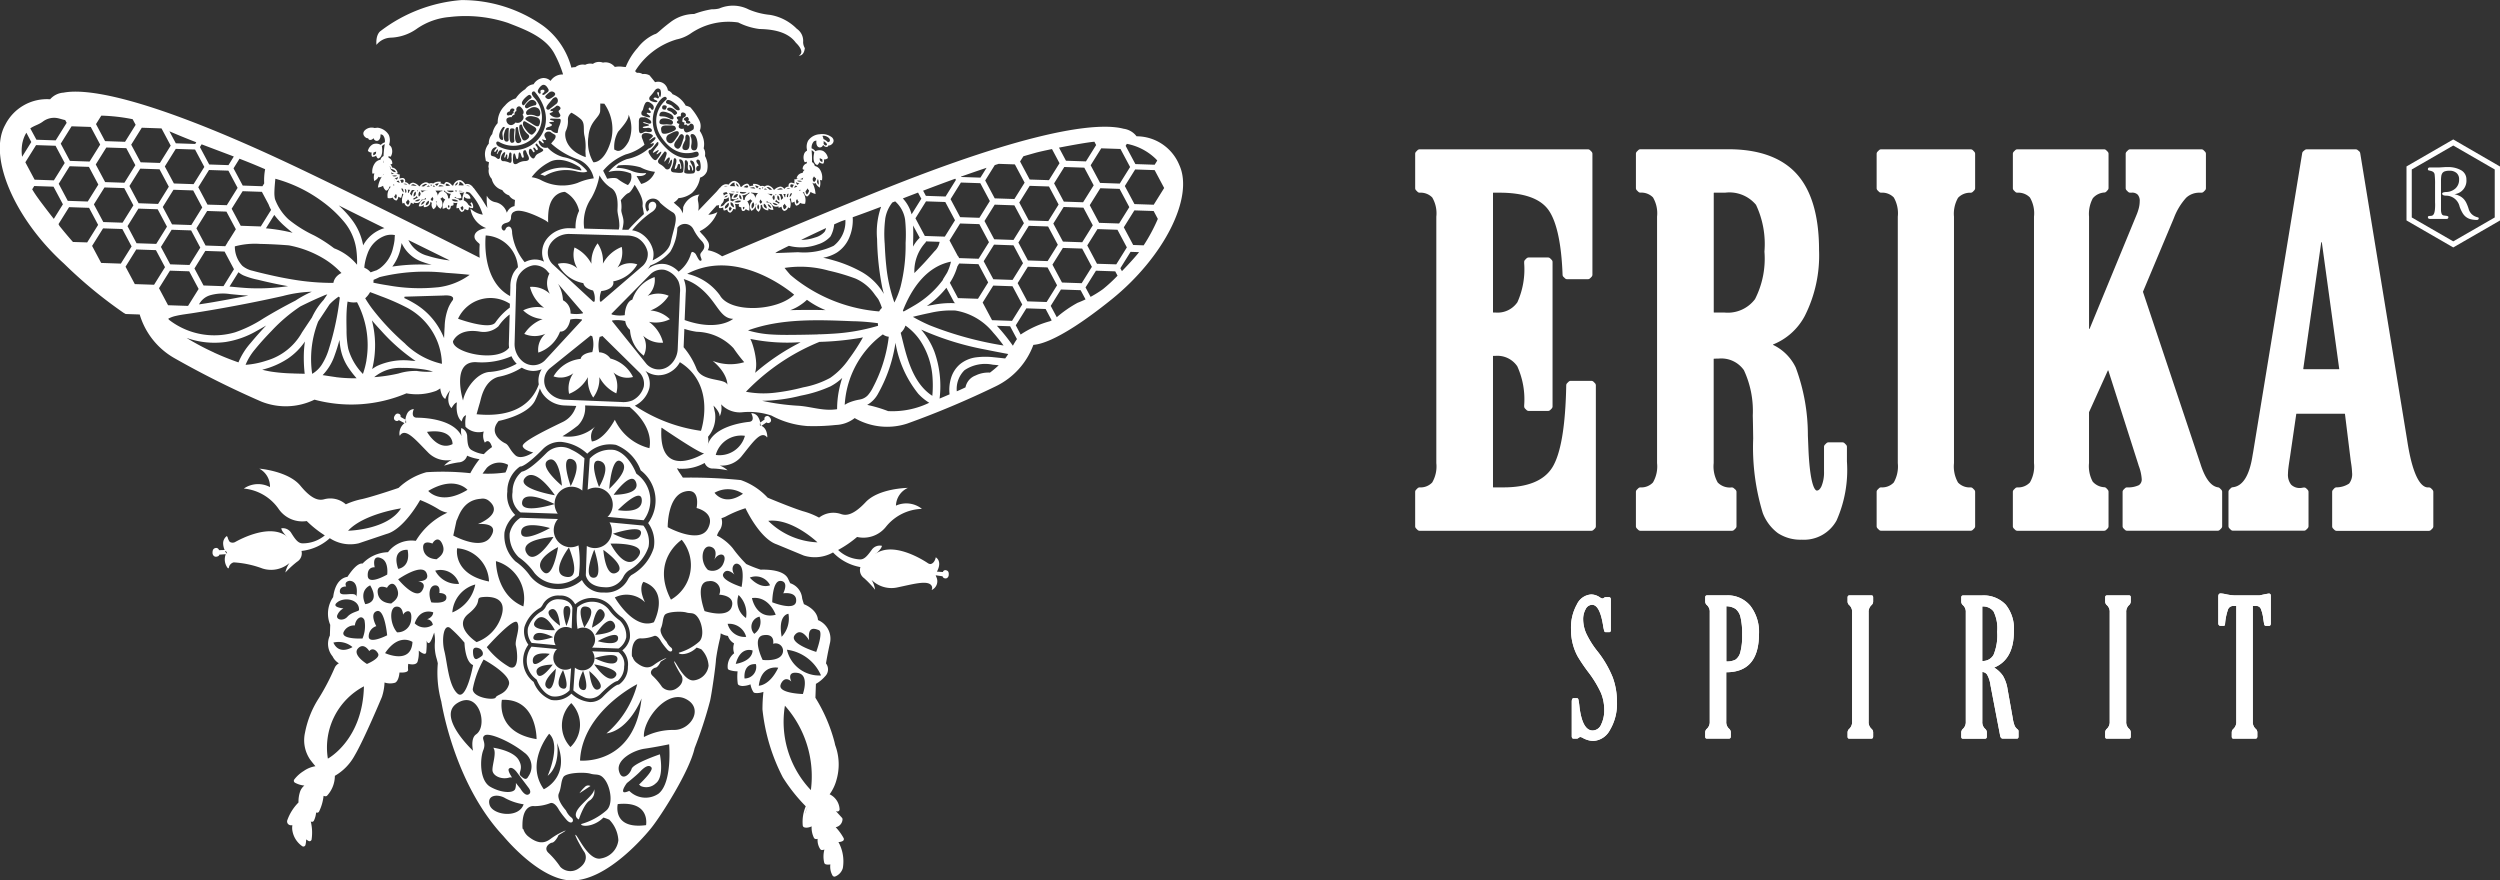
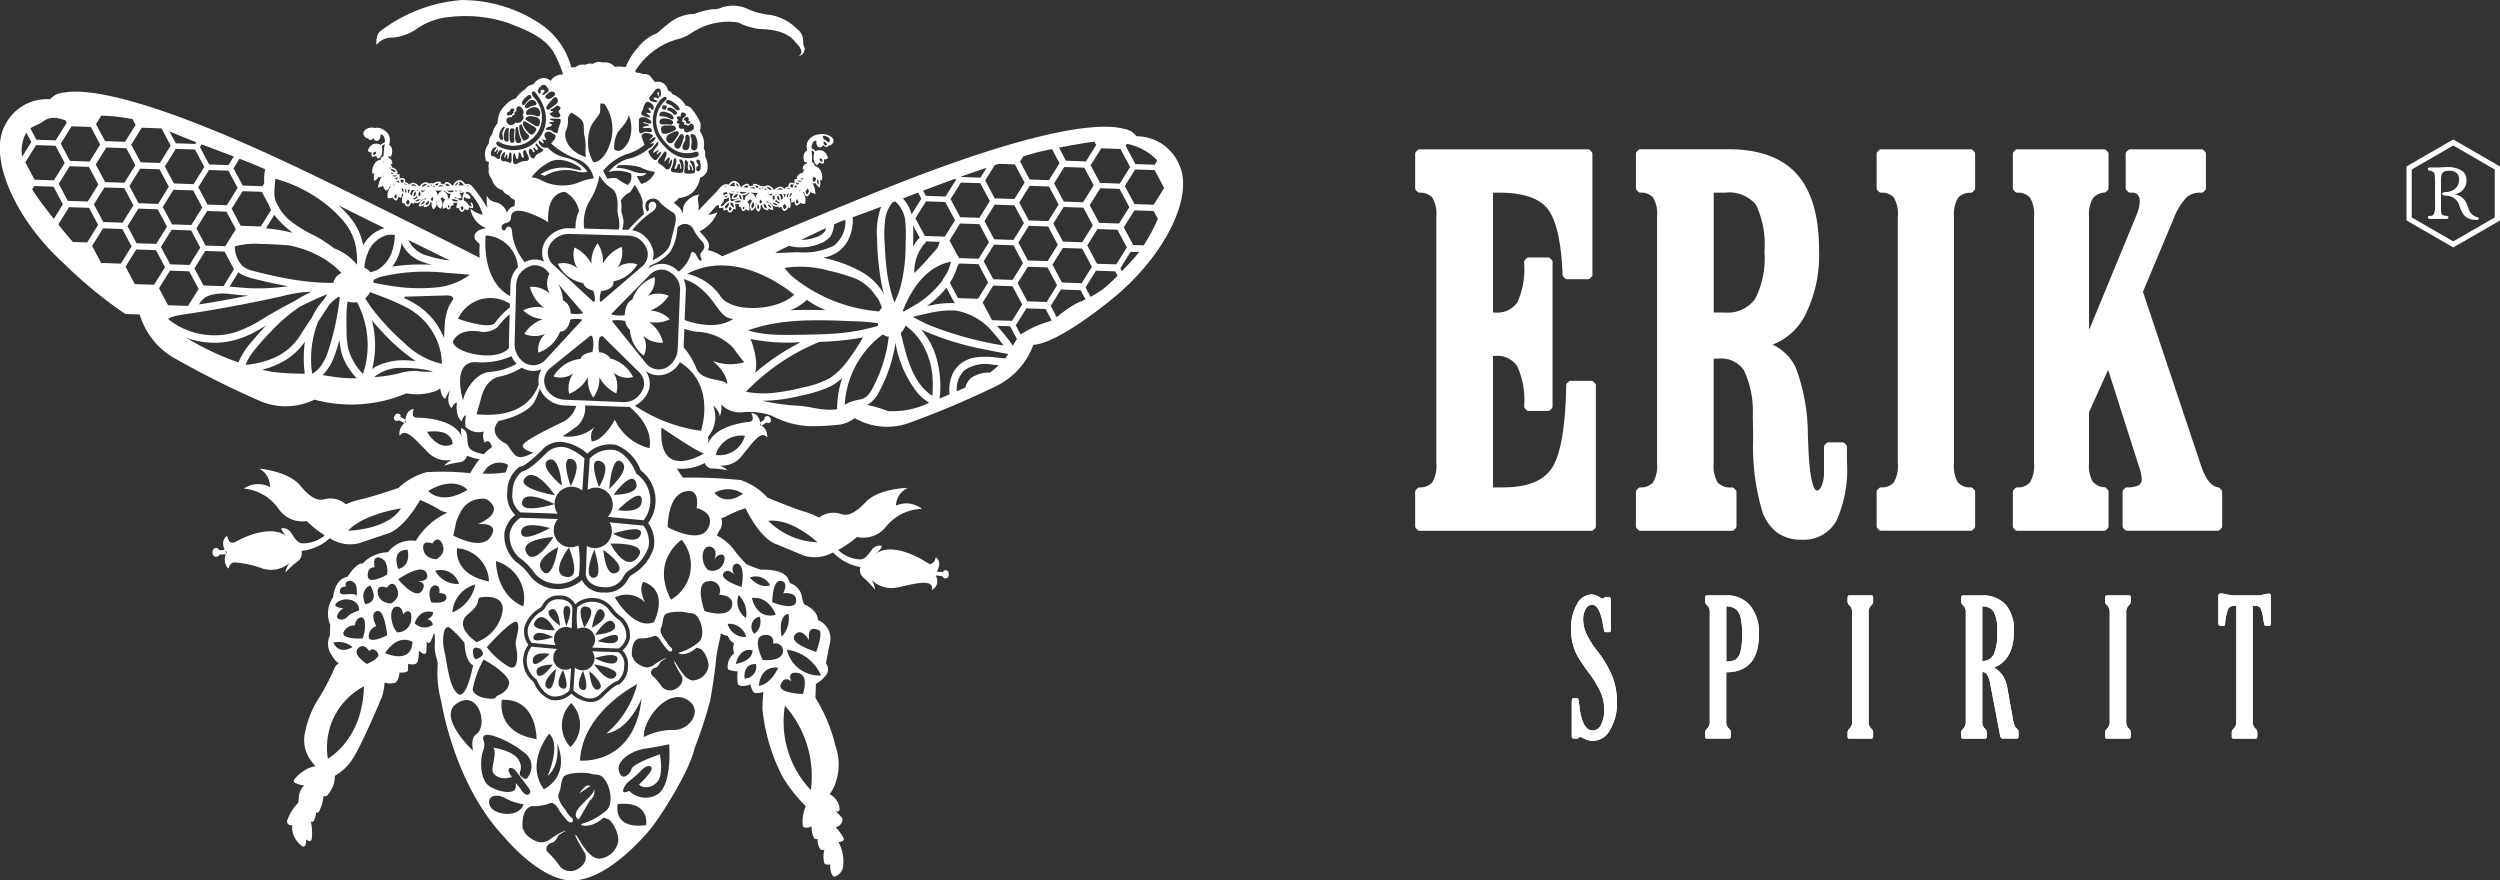
<svg xmlns="http://www.w3.org/2000/svg" width="203.153" height="71.544" viewBox="0 0 203.153 71.544">
  <rect x="0" y="0" width="203.153" height="71.544" fill="#333333" stroke="none" />
  <g id="Groupe_12867" data-name="Groupe 12867" transform="translate(-412 -19.999)">
    <g id="Groupe_1520" data-name="Groupe 1520" transform="translate(382.262 4.133)">
      <path id="Tracé_1421" data-name="Tracé 1421" d="M66.406,46.846a1.385,1.385,0,0,1-1.233,2.09,1.372,1.372,0,0,1-.611-.17l-.081,2.372c.019.115.206.934,1.488.977a1.571,1.571,0,0,0,1.584-.882,1.369,1.369,0,0,1,.418-.474,3.459,3.459,0,0,0,1.607-1.926,2.187,2.187,0,0,0-.417-1.725Zm-1.315,4.5c-.877-.053.078-2.29.078-2.29S65.969,51.4,65.091,51.344Zm1.892-.412c-.919.47-1.077-1.852-1.077-1.852S67.9,50.461,66.983,50.932ZM68.689,49.7c-1.017,1.255-2.2-1.126-2.2-1.126S69.707,48.444,68.689,49.7Zm.248-1.855c-.347.944-2.18-.051-2.25-.077C66.687,47.768,69.283,46.9,68.937,47.845Z" transform="translate(12.861 11.468)" fill="#fff" />
      <path id="Tracé_1422" data-name="Tracé 1422" d="M66.63,47.052a1.374,1.374,0,0,1-.437.965.209.209,0,0,1,.071-.011h.014l2.862.269a2.645,2.645,0,0,0-.554-3.754.214.214,0,0,1-.069-.095c-.005-.016-.593-1.566-1.736-1.857a2.3,2.3,0,0,0-2.022.7l-.17,2.527a1.353,1.353,0,0,1,.71-.171A1.381,1.381,0,0,1,66.63,47.052Zm2.361-.4c.026,1.169-1.946.8-1.946.8S68.966,45.481,68.991,46.65ZM68.524,45.2c.369,1.04-1.821,1.006-1.821,1.006S68.155,44.165,68.524,45.2Zm-1.18-1.677c.811.636-1,2.153-1,2.224C66.342,45.751,66.534,42.89,67.344,43.528Zm-1.757-.06c1.036.31-.071,2.109-.071,2.109S64.552,43.158,65.587,43.467Z" transform="translate(12.901 9.867)" fill="#fff" />
      <path id="Tracé_1423" data-name="Tracé 1423" d="M60.781,47.689l3.031.1h0a1.384,1.384,0,0,1,1.169-2.187,1.367,1.367,0,0,1,.823.312l.177-2.62a4.258,4.258,0,0,0-1.061-.7,1.679,1.679,0,0,0-2.044.284c-1.188,1.208-1.746,1.463-1.987,1.5a2.12,2.12,0,0,0-.751,1.659A1.721,1.721,0,0,0,60.781,47.689Zm4.156-4.333c.966.273-.074,2.192-.074,2.192S63.971,43.085,64.937,43.357Zm-1.881.079c.895-.447,1.092,2.088,1.092,2.088S62.161,43.884,63.056,43.436Zm-1.879,1.418c.863-.9,2.4,1.443,2.4,1.443S60.316,45.756,61.177,44.854Zm-.258,1.973c.2-1.074,2.633.185,2.633.185S60.717,47.9,60.92,46.827Z" transform="translate(11.251 9.816)" fill="#fff" />
      <path id="Tracé_1424" data-name="Tracé 1424" d="M63.14,55.083a.97.97,0,0,1,.308-.682.156.156,0,0,1-.051.007h-.008l-2.025-.19a1.871,1.871,0,0,0,.392,2.655.148.148,0,0,1,.048.067c0,.011.421,1.106,1.228,1.313a1.624,1.624,0,0,0,1.43-.493l.121-1.787a.972.972,0,0,1-1.443-.889Zm-1.67.284c-.018-.826,1.377-.563,1.377-.563S61.488,56.193,61.47,55.367Zm.332,1.022c-.262-.736,1.287-.711,1.287-.711S62.062,57.125,61.8,56.389Zm.833,1.185c-.573-.449.707-1.521.71-1.572C63.344,56,63.207,58.025,62.635,57.574Zm1.243.042c-.733-.218.051-1.491.051-1.491S64.609,57.836,63.877,57.616Z" transform="translate(11.563 14.196)" fill="#fff" />
      <path id="Tracé_1425" data-name="Tracé 1425" d="M60.71,49.783a5.021,5.021,0,0,1,1.278,1.282,2.414,2.414,0,0,0,1.659.863,2.517,2.517,0,0,0,1.942-.641,8.8,8.8,0,0,0-.027-2.473,1.36,1.36,0,0,1-.681.156,1.386,1.386,0,0,1-.984-2.3.137.137,0,0,1-.033.005l-3.02-.1a2.041,2.041,0,0,0-.873,1.267A2.452,2.452,0,0,0,60.71,49.783Zm4.074-.792s1.122,2.642-.248,2.38S64.784,48.991,64.784,48.991Zm-.878-.03s-.455,2.875-1.278,1.939S63.905,48.961,63.905,48.961Zm-2.561.486c-.674-1.145,2.184-1.311,2.184-1.311S62.019,50.593,61.345,49.447Zm1.9-2.037s-2.379,1.352-2.344.326S63.248,47.41,63.248,47.41Z" transform="translate(11.184 11.366)" fill="#fff" />
      <path id="Tracé_1426" data-name="Tracé 1426" d="M66.538,52.171a1.7,1.7,0,0,0-1.173-.61,1.781,1.781,0,0,0-1.373.452,6.275,6.275,0,0,0,.019,1.75.977.977,0,0,1,1.177,1.518.156.156,0,0,1,.025,0l2.135.073a1.439,1.439,0,0,0,.617-.9,1.727,1.727,0,0,0-.522-1.376A3.549,3.549,0,0,1,66.538,52.171Zm-1.976,1.467s-.793-1.869.175-1.684S64.563,53.639,64.563,53.639Zm.621.021s.322-2.033.9-1.37S65.183,53.659,65.183,53.659Zm1.811-.344c.477.81-1.546.928-1.546.928S66.518,52.506,66.995,53.315Zm-1.346,1.441s1.681-.956,1.657-.232S65.649,54.757,65.649,54.757Z" transform="translate(12.66 13.21)" fill="#fff" />
      <path id="Tracé_1427" data-name="Tracé 1427" d="M67.419,54.566l-2.143-.073h0a.975.975,0,0,1-1.409,1.325l-.125,1.852a3.022,3.022,0,0,0,.751.495,1.189,1.189,0,0,0,1.446-.2c.84-.855,1.235-1.036,1.4-1.061a1.506,1.506,0,0,0,.53-1.174A1.217,1.217,0,0,0,67.419,54.566ZM64.48,57.629c-.682-.193.053-1.55.053-1.55S65.162,57.821,64.48,57.629Zm1.33-.056c-.633.317-.773-1.477-.773-1.477S66.442,57.257,65.81,57.573Zm1.328-1c-.61.638-1.7-1.019-1.7-1.019S67.749,55.933,67.138,56.57Zm.182-1.395c-.144.759-1.861-.132-1.861-.132S67.464,54.415,67.32,55.175Z" transform="translate(12.587 14.299)" fill="#fff" />
      <path id="Tracé_1428" data-name="Tracé 1428" d="M63.305,55.136a1,1,0,0,1-.136-.532.977.977,0,0,1,1.007-.945.959.959,0,0,1,.433.119l.058-1.677c-.014-.082-.145-.66-1.052-.691a1.107,1.107,0,0,0-1.119.623.992.992,0,0,1-.3.336,2.444,2.444,0,0,0-1.137,1.362,1.552,1.552,0,0,0,.295,1.221Zm.93-3.182c.621.038-.055,1.62-.055,1.62S63.615,51.916,64.235,51.954Zm-1.339.292c.651-.332.763,1.31.763,1.31S62.247,52.579,62.9,52.246Zm-1.206.871c.719-.888,1.552.8,1.552.8S60.972,54.005,61.691,53.118Zm-.175,1.311c.245-.667,1.541.036,1.591.055C63.106,54.484,61.27,55.1,61.516,54.429Z" transform="translate(11.584 13.157)" fill="#fff" />
-       <path id="Tracé_1429" data-name="Tracé 1429" d="M65.033,63.578a.86.86,0,0,0,.343-.913c.025.434-.941,1.065-1.336,1.666s.095.8.095.8S64.54,63.858,65.033,63.578Z" transform="translate(12.641 17.324)" fill="#fff" />
+       <path id="Tracé_1429" data-name="Tracé 1429" d="M65.033,63.578a.86.86,0,0,0,.343-.913c.025.434-.941,1.065-1.336,1.666s.095.8.095.8Z" transform="translate(12.641 17.324)" fill="#fff" />
      <path id="Tracé_1430" data-name="Tracé 1430" d="M64.545,62.569a2.965,2.965,0,0,0-.441.512c.277-.175.614-.4.892-.586A.369.369,0,0,0,64.545,62.569Z" transform="translate(12.722 17.243)" fill="#fff" />
      <path id="Tracé_1431" data-name="Tracé 1431" d="M125.567,29.27a3.757,3.757,0,0,0-3.472-2.329,1.572,1.572,0,0,0-1.051-.612c-1.567-.418-5.933-.362-17.8,4.239-4.026,1.561-10.881,4.45-14.827,6.129a2.809,2.809,0,0,0-1.167-.5.678.678,0,0,0-.012-.749,3.335,3.335,0,0,0-.427-.537,1.714,1.714,0,0,1-.215-.258A2.829,2.829,0,0,0,88.035,33.1a1.784,1.784,0,0,1-.74.219l.688-.77.005.015.052-.005a.874.874,0,0,0,.142-.029.369.369,0,0,0-.018.195l.008.041.041.01a.207.207,0,0,0,.044.005.516.516,0,0,0,.251-.064.48.48,0,0,0,.029.21l.022.048.051-.01a.683.683,0,0,0,.23-.081.3.3,0,0,0,.067.171.257.257,0,0,0,.164.089H89.1l.019-.012a.582.582,0,0,0,.211-.293.7.7,0,0,0,.111.029l.075.011V32.8a.9.9,0,0,0-.059-.371,1.187,1.187,0,0,0,.185.025.637.637,0,0,0,.158-.014.294.294,0,0,0-.026.178l.007.026.023.015a.386.386,0,0,0,.171.055c.007.152.034.244.086.281a.088.088,0,0,0,.053.019h.011a.233.233,0,0,0,.214-.162.636.636,0,0,0,.212.115l.079.023,0-.082a.959.959,0,0,0-.166-.688.441.441,0,0,0,.241-.173.738.738,0,0,0,.169.149.567.567,0,0,0-.108.752l.037.055.055-.036a.576.576,0,0,0,.29-.407.409.409,0,0,0,0-.123l.049-.016.037-.018a.456.456,0,0,0,.1.64l.052.037.04-.051a.513.513,0,0,0,.114-.47h.005a.4.4,0,0,0,.126-.066.387.387,0,0,0,.047.238.561.561,0,0,0,.389.223l.07.008,0-.071a.767.767,0,0,0,0-.1.487.487,0,0,0,.3.127.178.178,0,0,0,.038,0l.071-.008-.014-.07c-.115-.556-.5-.526-.548-.519a1.33,1.33,0,0,0,.027-.132.55.55,0,0,0,.159.126.356.356,0,0,0,.151.041l.021,0a.469.469,0,0,0,.206.251.46.46,0,0,0,.214.058.8.8,0,0,0,.2-.027l0,.021,0,.09.088-.023a.824.824,0,0,0,.158-.07c.021.281.192.341.2.344l.015.005.016,0a.382.382,0,0,0,.3-.288.439.439,0,0,0,.089.038l.07.023.015-.074a.976.976,0,0,0-.049-.66.7.7,0,0,0,.112-.077.978.978,0,0,0,.038.311l.021.062.063-.019a.724.724,0,0,0,.167-.074.475.475,0,0,0,.1.3l.022.025.033,0a.387.387,0,0,0,.295-.222.6.6,0,0,0,.281.079.631.631,0,0,0,.078,0l.051-.007.005-.051a1.023,1.023,0,0,0-.181-.856l-.026-.023a.415.415,0,0,0,.118-.015c.038.286.211.345.219.347l.029.01.026-.015a.649.649,0,0,0,.248-.363,1,1,0,0,0,.319.148l.092.026L96,31.527a2.14,2.14,0,0,0-.256-.825.271.271,0,0,0,.149.079h.012l.012,0a.3.3,0,0,0,.1-.045.723.723,0,0,0,.253.322l.079.056.022-.1a1.151,1.151,0,0,0,0-.519.9.9,0,0,0,.105.016l.066.005,0-.067a1.178,1.178,0,0,0-.225-.878.679.679,0,0,0-.37-.216.435.435,0,0,0-.226-.318,8.174,8.174,0,0,0-.027-.9c0-.023,0-.045,0-.069a.69.69,0,0,1,.215.182c-.04.159-.182.821.2,1.011l.033.015.032-.018a.408.408,0,0,0,.141-.214.485.485,0,0,0,.282.121l.038,0,.021-.032a.432.432,0,0,0,.033-.312.429.429,0,0,0,.295-.086l.033-.025-.008-.041a.834.834,0,0,0-.378-.533.733.733,0,0,0-.63.015.707.707,0,0,0-.31-.229.735.735,0,0,1,.169-.548.291.291,0,0,1,.222-.075c-.033.255.036.534.27.548a.276.276,0,0,0,.273-.212c.107.192.391.253.441.032.1.106.655-.251.286-.633a1.29,1.29,0,0,0-.995-.26,1.225,1.225,0,0,0-.952.528,1.066,1.066,0,0,0-.092.722l.005.084a.527.527,0,0,0-.2.185.828.828,0,0,0-.015.7l.016.048.049,0a.4.4,0,0,0,.14-.038c0,.047-.01.093-.016.142a.468.468,0,0,0-.33.429v.033l.027.019a.283.283,0,0,0,.133.047.417.417,0,0,0-.16.243.535.535,0,0,0-.48.392l-.01.051.045.022a.481.481,0,0,0,.492-.084l0,.005c-.019.053-.04.108-.06.164a1.07,1.07,0,0,0-.591-.026l-.095.015.036.062a.657.657,0,0,0,.007.256,1.649,1.649,0,0,0-.252-.066h-.018a.232.232,0,0,0-.19.111.3.3,0,0,0-.021.211.408.408,0,0,0-.115.014.441.441,0,0,0-.237.184.423.423,0,0,0-.312-.2.9.9,0,0,0-.506.26h-.037a.743.743,0,0,0-.433-.351.377.377,0,0,0-.307.084,1,1,0,0,0-.141-.047.581.581,0,0,0-.2.018.761.761,0,0,0-.533-.182h-.073l.007.073a.376.376,0,0,0,.015.07,1.053,1.053,0,0,0-.3.058c-.067-.2-.167-.219-.207-.218a.678.678,0,0,0-.447.259l-.09-.012a.649.649,0,0,0-.373-.443h0l-.053-.021,0,0c-.222-.052-.418.133-.545.3a.465.465,0,0,0-.263-.038.672.672,0,0,0-.407.275.369.369,0,0,0-.058.042l-.247.292c-.441.458-1.426,1.485-1.426,1.485l-.058.077a2,2,0,0,0-.019-.8c-.069-.4.127-.534.127-.534a1.606,1.606,0,0,0-1.335,1.032,1.948,1.948,0,0,1-.048.5,1.042,1.042,0,0,0-.369-.57c-.093-.078-.215-.185-.348-.306a1.245,1.245,0,0,0,.388-.364,2.026,2.026,0,0,0,1.1-.423,2.122,2.122,0,0,0,.652-1.243.877.877,0,0,0,.562-.521,1.7,1.7,0,0,0-.164-1.235,1.129,1.129,0,0,0,.014-.185.749.749,0,0,0-.121-.437,1.637,1.637,0,0,0-.033-.825,2.166,2.166,0,0,0-.284-.6,1.042,1.042,0,0,0-.025-.823,5.021,5.021,0,0,0-.675-1.014l-.056-.066-.078-.04a1.186,1.186,0,0,0-.306-.1,2.049,2.049,0,0,0-1.073-.934.672.672,0,0,0-.364-.3l-.01,0a.9.9,0,0,0-.248-.489.782.782,0,0,0-.562-.223.836.836,0,0,0-.232.038c-.144-.185-.38-.469-.39-.481l-.069-.084-.1-.042a.874.874,0,0,0-.456-.052.9.9,0,0,0-.108-.056.724.724,0,0,0-.359-.045c-.042-.044-.092-.089-.145-.134a5.982,5.982,0,0,1,3.38-2.583,3.1,3.1,0,0,0,1.093-.452,5.431,5.431,0,0,1,3.909-.925,5.319,5.319,0,0,0,1.706.529c.7.023,2.231.075,2.977,1.119,0,0,.818.733.24,1.047,0,0,.408.073.491-.611a.967.967,0,0,1-.14-.493,1.179,1.179,0,0,0-.512-1.076,3.98,3.98,0,0,0-2.174-1.132,5.879,5.879,0,0,1-1.728-.436,2.815,2.815,0,0,0-2.407-.082,2.334,2.334,0,0,1-.608.063,7.431,7.431,0,0,0-1.424.382,3.225,3.225,0,0,0-1.922.659c-.944.712-1.051.944-1.307.993a3.6,3.6,0,0,0-1.369,1.107,5.236,5.236,0,0,0-.963,1.55l-.03,0-.2-.016a1.893,1.893,0,0,0-.658.012,1.04,1.04,0,0,0-.362-.288.929.929,0,0,0-.6-.064.913.913,0,0,0-.526-.034.817.817,0,0,0-.293.137.928.928,0,0,0-.629.075.953.953,0,0,0-.795.19,1.267,1.267,0,0,0-.325.042,6.173,6.173,0,0,0-2.332-3.428,11.454,11.454,0,0,0-6.608-2.065,12.428,12.428,0,0,0-6.569,2.518s-.4.241-.332,1.125a1.548,1.548,0,0,1,1.155-.588,3.9,3.9,0,0,0,2.161-.749,5.46,5.46,0,0,1,2.617-.929,10.936,10.936,0,0,1,4.744.474c1.314.515,3.056,1.124,3.791,2.518A9.232,9.232,0,0,1,75.49,21.9l-.012.019a1.135,1.135,0,0,0-1,.523.808.808,0,0,0-.626-.234,1.026,1.026,0,0,0-.754.506.954.954,0,0,0-.677.4,2.451,2.451,0,0,0-.771.748,1.774,1.774,0,0,0-.869.573,1.9,1.9,0,0,0-.6,1.435,1.816,1.816,0,0,0-.441.889,1.138,1.138,0,0,0-.281.778,1.349,1.349,0,0,0-.28,1.162l.041.253.24.089.014.005-.048.354.033.178a.944.944,0,0,0,.238.822,1.2,1.2,0,0,0,.858.91.952.952,0,0,0,.548.43.832.832,0,0,0,.482.375l-.036.5a.794.794,0,0,0-.463.269.991.991,0,0,0-.163.274,1.206,1.206,0,0,0-.895-.856.972.972,0,0,1-.732-.534,4.574,4.574,0,0,0,.049,1L68.865,32l-.611-.832a.3.3,0,0,0-.055-.047.67.67,0,0,0-.388-.3.463.463,0,0,0-.264.021c-.115-.175-.3-.374-.523-.336l0-.005-.055.018h0a.648.648,0,0,0-.4.417l-.09.005a.685.685,0,0,0-.429-.289c-.038,0-.14,0-.222.2a1.069,1.069,0,0,0-.3-.077.388.388,0,0,0,.019-.069l.012-.073-.073,0a.757.757,0,0,0-.544.145.589.589,0,0,0-.2-.032,1.1,1.1,0,0,0-.144.037.371.371,0,0,0-.3-.1A.742.742,0,0,0,63.84,31L63.8,31a.913.913,0,0,0-.486-.293.427.427,0,0,0-.326.178.45.45,0,0,0-.223-.2.4.4,0,0,0-.114-.019.307.307,0,0,0-.005-.212.229.229,0,0,0-.184-.125h-.018a1.491,1.491,0,0,0-.256.048.624.624,0,0,0,.025-.255l.04-.059-.093-.022a1.066,1.066,0,0,0-.591-.015c-.018-.056-.034-.112-.049-.167l0-.005a.48.48,0,0,0,.485.116l.047-.019-.005-.051a.537.537,0,0,0-.451-.423.43.43,0,0,0-.144-.253.257.257,0,0,0,.134-.037l.029-.018,0-.033a.467.467,0,0,0-.3-.449c0-.049-.005-.1-.007-.144a.425.425,0,0,0,.136.048l.051.005.019-.045a.831.831,0,0,0,.033-.706.522.522,0,0,0-.184-.2l.012-.084a1.066,1.066,0,0,0-.042-.728,1.23,1.23,0,0,0-.915-.591l-.24.027a.808.808,0,0,0-.77.164c-.395.358.136.749.243.652.036.225.323.182.443,0a.276.276,0,0,0,.258.229c.234,0,.323-.271.306-.528a.288.288,0,0,1,.218.09.74.74,0,0,1,.132.558.706.706,0,0,0-.326.208.733.733,0,0,0-.628-.059.824.824,0,0,0-.412.507l-.011.04.032.027a.435.435,0,0,0,.286.107.427.427,0,0,0,.012.312l.018.033h.038a.489.489,0,0,0,.29-.1.4.4,0,0,0,.126.222l.03.021.034-.014c.395-.163.3-.833.27-.995A.677.677,0,0,1,61,27.579c0,.023,0,.044-.007.069a8.335,8.335,0,0,0-.089.9.432.432,0,0,0-.247.3.681.681,0,0,0-.384.192,1.17,1.17,0,0,0-.285.86v.067h.067a.717.717,0,0,0,.106-.01,1.145,1.145,0,0,0-.032.519l.015.1.084-.049a.721.721,0,0,0,.274-.3.32.32,0,0,0,.093.051l.012,0h.012a.256.256,0,0,0,.153-.069,2.188,2.188,0,0,0-.311.806l-.015.095.093-.021a1.027,1.027,0,0,0,.33-.125.633.633,0,0,0,.222.377l.025.018.029-.007c.008,0,.185-.048.244-.332a.341.341,0,0,0,.116.022l-.029.022a1.028,1.028,0,0,0-.238.843l0,.051.051.011a.726.726,0,0,0,.077.007.6.6,0,0,0,.286-.059.385.385,0,0,0,.278.241l.032,0,.025-.022a.461.461,0,0,0,.116-.293.758.758,0,0,0,.163.085l.062.025.023-.06a.947.947,0,0,0,.06-.308.761.761,0,0,0,.107.084.969.969,0,0,0-.093.656l.008.074.073-.018a.407.407,0,0,0,.09-.033.38.38,0,0,0,.277.308l.016,0,.016,0c.008,0,.184-.051.222-.329a.765.765,0,0,0,.152.079l.086.03,0-.092c0-.007,0-.014,0-.021a.712.712,0,0,0,.2.041.443.443,0,0,0,.438-.278l.022,0a.358.358,0,0,0,.153-.032.529.529,0,0,0,.166-.114c0,.042.01.086.018.132-.049-.01-.429-.063-.581.481l-.018.069.07.015a.237.237,0,0,0,.038,0,.468.468,0,0,0,.311-.107c0,.032-.005.064-.007.1v.07l.071,0a.559.559,0,0,0,.4-.2.383.383,0,0,0,.062-.234.421.421,0,0,0,.122.075h.005a.513.513,0,0,0,.082.477l.036.053.055-.034a.489.489,0,0,0,.2-.3.484.484,0,0,0-.063-.332l.036.019.048.021a.392.392,0,0,0-.014.122.578.578,0,0,0,.263.425l.052.041.041-.053a.568.568,0,0,0-.056-.758.725.725,0,0,0,.177-.137.451.451,0,0,0,.229.189.955.955,0,0,0-.212.674v.082l.081-.018a.626.626,0,0,0,.219-.1.232.232,0,0,0,.2.175h.01a.1.1,0,0,0,.055-.016c.055-.033.088-.122.105-.274a.364.364,0,0,0,.174-.044l.025-.012.008-.026a.274.274,0,0,0-.014-.178.778.778,0,0,0,.158.023,1.112,1.112,0,0,0,.185-.012.914.914,0,0,0-.084.367l0,.075.074-.007a.647.647,0,0,0,.114-.021.592.592,0,0,0,.19.307l.018.014h.023a.254.254,0,0,0,.171-.078.323.323,0,0,0,.078-.166.707.707,0,0,0,.223.1l.051.012.025-.047a.487.487,0,0,0,.044-.207.511.511,0,0,0,.245.081.136.136,0,0,0,.044,0l.041-.007.011-.041a.531.531,0,0,0-.129-.433l-.1.088a.447.447,0,0,1,.108.262.5.5,0,0,1-.267-.151.779.779,0,0,0-.371-.345,1.593,1.593,0,0,1,.038-.307.384.384,0,0,0,.059.067.44.44,0,0,0,.288.1.689.689,0,0,0,.092,0l.069-.007-.008-.067a.443.443,0,0,0-.4-.352.685.685,0,0,1,.1-.138,1.5,1.5,0,0,1,.251.082,4.353,4.353,0,0,1,1.052,1.781,1.825,1.825,0,0,1-1-.5,2.006,2.006,0,0,0,1.284,1.594,2.061,2.061,0,0,0-.341.073c-.4.129-.544.325-.591.466a.459.459,0,0,0,.074.425,1.324,1.324,0,0,0,.206.218c.116.1.126.125.119.164a7.987,7.987,0,0,0,0,1.056l0,.005c-3.2-1.621-11.571-5.834-16.179-7.973-11.631-5.4-16.02-5.755-17.626-5.445a1.59,1.59,0,0,0-1.1.54,3.793,3.793,0,0,0-3.653,2.085c-1.413,2.553.734,7.61,4.786,11.275a36.556,36.556,0,0,0,4.83,3.989l.175.1,1.141.04a6.073,6.073,0,0,0,2.823,3.549,73.927,73.927,0,0,0,7.065,3.53,5.345,5.345,0,0,0,4.316-.158,11.493,11.493,0,0,0,7.472-.514,4.592,4.592,0,0,0,2.41-.2,2.511,2.511,0,0,0,.337-.2c.03.233.126.706.41.855a2.309,2.309,0,0,1,.393-.7s-.4.911.111,1.452c0,0,.249-.454.44-.466,0,0-.174,1.069.393,1.546,0,0,.064-.428.352-.508a2.9,2.9,0,0,0-.047.937,1.508,1.508,0,0,0,1.483.386,1.191,1.191,0,0,0,.092.907s.34-.447.582.359h0a3.868,3.868,0,0,0-.665.573,2.552,2.552,0,0,1-1.008-.34c-.275-.169-.321-.519-.347-1.082a.747.747,0,0,0-.478-.7,1.549,1.549,0,0,0,.069.789l-.019-.027-.008-.066c-.644-1.439-3.084-1.535-3.643-1.536-.489,0-.326-.519-.278-.648l.015,0-.007-.053a.664.664,0,0,0-.532.373,1.344,1.344,0,0,0-.136.488l-.4-.227a.194.194,0,0,0-.1-.236c-.164-.07-.278-.025-.378.152l-.008.015a.306.306,0,0,0-.034.253.226.226,0,0,0,.141.134.2.2,0,0,0,.24-.055l.462.247a1.07,1.07,0,0,0-.4,1.007l.053-.007,0-.029c.448-.591,1.248.381,2.218,1.365a2.129,2.129,0,0,0,1.979.649,1.977,1.977,0,0,0-.63.471,7.563,7.563,0,0,1,1.174-.267.737.737,0,0,0,.693-.545,3.786,3.786,0,0,0,1.008.285,7.405,7.405,0,0,0-.747,1.137,21.1,21.1,0,0,0-3.565-.079,5.37,5.37,0,0,0-2.268,1.277s-1.965.673-2.936.9a6.087,6.087,0,0,0-1.346.433,1.9,1.9,0,0,0-1.774-.407c-.347.086-.925.105-1.913-1.1s-3.347-1.393-3.347-1.393a1.646,1.646,0,0,1,.87,1.5,2.04,2.04,0,0,0-2.125.119A3.877,3.877,0,0,1,52.4,57.252a2.337,2.337,0,0,0,2.265.956,8.782,8.782,0,0,0,1.467,1.165,2.777,2.777,0,0,1-1.82.645c-.345-.008-.574-.312-.895-.823a.8.8,0,0,0-.818-.4c.027.289.481.7.481.7l-.033-.016-.042-.056c-1.337-.981-3.6.173-4.179.5h0a.446.446,0,0,1-.415-.022,1,1,0,0,1-.179-.388l-.026-.04h0l-.034-.047a.717.717,0,0,0-.3.632,1.427,1.427,0,0,0,.121.5l-.458.016a.239.239,0,0,0-.234-.184H47.3c-.2.025-.292.137-.292.385a.351.351,0,0,0,.11.273.268.268,0,0,0,.158.059l.063-.005c.14-.023.226-.1.218-.164l.529-.038a1.154,1.154,0,0,0,.164,1.139h.081a.528.528,0,0,1,.4-.474,8.082,8.082,0,0,1,2.342.5,2.285,2.285,0,0,0,2.19-.451,2.145,2.145,0,0,0-.338.777,8.067,8.067,0,0,1,.954-.877.8.8,0,0,0,.359-.878,4.065,4.065,0,0,0,2.3-1.036,3.019,3.019,0,0,0,2.347.417l2.257-.759c1.424-.369,2.736-2.76,2.736-2.76a9.24,9.24,0,0,1,1.563.788,2.1,2.1,0,0,0,.655.241,5.8,5.8,0,0,0-2.566,2.287c-.063-.008-.144-.016-.241-.021a2.4,2.4,0,0,0-2.022.945,2.962,2.962,0,0,0-2.061.919l-.037,0c-.315-.011-.708.344-1.2,1.087-.271.032-.978.249-1.159,1.646a2.352,2.352,0,0,0-.237,2.251l-.029.871a1.591,1.591,0,0,0,.222,1.694,1.284,1.284,0,0,0,.512.56.819.819,0,0,0-.312.3l-.073.158A18.419,18.419,0,0,1,55.647,72.6a7.884,7.884,0,0,0-1.125,2.812,2.786,2.786,0,0,0,.412,2.17c.137.185.3.386.436.548a2.267,2.267,0,0,0-.947.386,2.835,2.835,0,0,0-.778.7.181.181,0,0,0-.025.136.185.185,0,0,0,.079.112,1.958,1.958,0,0,0,.773.237,1.086,1.086,0,0,0-.34.469,2.567,2.567,0,0,0-.138.906,3.88,3.88,0,0,0-.915,1.459.317.317,0,0,0,.048.267.327.327,0,0,0,.269.126.48.48,0,0,0,.1-.005,1.588,1.588,0,0,0-.012.341,1.921,1.921,0,0,0,.8,1.355.174.174,0,0,0,.1.038.153.153,0,0,0,.06-.008.178.178,0,0,0,.116-.119,2.053,2.053,0,0,0,.058-.455,1.529,1.529,0,0,0,.184.125.179.179,0,0,0,.082.025.19.19,0,0,0,.073-.014.178.178,0,0,0,.1-.115,3.834,3.834,0,0,0-.066-1.48.171.171,0,0,0,.092.03.223.223,0,0,0,.042,0,.18.18,0,0,0,.119-.089,1.921,1.921,0,0,0,.182-.669h0a.172.172,0,0,0,.077.019.174.174,0,0,0,.16-.09,3.758,3.758,0,0,0,.369-1.284.41.41,0,0,0,.158.038h0a.175.175,0,0,0,.13-.051,2.387,2.387,0,0,0,.629-1.609,4.248,4.248,0,0,0,1.611-1.655c.758-1.284,2.166-4.641,2.225-4.783l0-.011a4.217,4.217,0,0,0,.2-1.136,1.436,1.436,0,0,0,.86.018c.318-.158.355-.83.355-.83s.721.062.7-.223a1.977,1.977,0,0,1,.014-.481s.606.175.751-.16a2.456,2.456,0,0,0,.1-.915s.556.492.61.127a6.607,6.607,0,0,0,.032-.944s.147.6.466-.249c.052-.14.1-.274.145-.4a2.753,2.753,0,0,1,.058.81,3.6,3.6,0,0,0,.156,1.348c.032.122.078.3.082.352A8.876,8.876,0,0,0,65.6,72.88c.155.919,1.284,6.917,5.045,10.931.385.462,3.02,3.513,5.472,3.6,2.961.1,6.2-3.83,6.555-4.278.781-.976,3.094-4.582,3.514-6.478a34.822,34.822,0,0,0,1.252-3.831c.125-.533.464-2.85.482-3.383a17.219,17.219,0,0,1,.341-1.752l.019-.116c.008-.073.016-.155.026-.241a1.686,1.686,0,0,0,.585.212,1.088,1.088,0,0,0,.5.606,1.209,1.209,0,0,0,.007.8,1.37,1.37,0,0,0-.523,1.219.176.176,0,0,0,.115.137,2.064,2.064,0,0,0,.621.112h.064a4.16,4.16,0,0,0,.014.993.175.175,0,0,0,.1.134.676.676,0,0,0,.284.066,1.792,1.792,0,0,0,.651-.134,1.691,1.691,0,0,0,.226.611.176.176,0,0,0,.114.081.924.924,0,0,0,.153.018,1.544,1.544,0,0,0,.559-.1,12.853,12.853,0,0,0-.079,1.429,15.461,15.461,0,0,0,1.654,5.519,13.768,13.768,0,0,0,1.863,2.351,3.231,3.231,0,0,0-.244,1.555.179.179,0,0,0,.121.155.6.6,0,0,0,.16.027,1,1,0,0,0,.441-.107,1.9,1.9,0,0,0,.188.933.178.178,0,0,0,.081.078.236.236,0,0,0,.1.023.379.379,0,0,0,.118-.018,1.311,1.311,0,0,0,.215.837.175.175,0,0,0,.137.073h0a.719.719,0,0,0,.2-.041,2.161,2.161,0,0,0-.014,1.077.179.179,0,0,0,.122.122.7.7,0,0,0,.175.027.815.815,0,0,0,.2-.019,1.44,1.44,0,0,0,.178.906.173.173,0,0,0,.145.085.135.135,0,0,0,.047,0,1.049,1.049,0,0,0,.641-.682l.005-.022a3.272,3.272,0,0,0-.36-2.106.68.68,0,0,0,.358-.086.176.176,0,0,0,.067-.226,4.316,4.316,0,0,0-.648-.891.677.677,0,0,0,.555-.634.178.178,0,0,0-.045-.133l-.493-.54.075.022a.155.155,0,0,0,.044.007.172.172,0,0,0,.105-.03.176.176,0,0,0,.077-.132,1.426,1.426,0,0,0-.81-1.235,3.547,3.547,0,0,0,.556-1.167,4.481,4.481,0,0,0-.107-2.835l-.052-.237A13.125,13.125,0,0,0,96,72.567l.04-1.129a2.786,2.786,0,0,0,.733-.6.791.791,0,0,0,.086-1.062c.032-.207.133-.814.337-1.721a1.634,1.634,0,0,0-.987-1.8c-.055-.782-.874-1.182-1.144-1.293-.049-.148-.126-.39-.144-.489a1.419,1.419,0,0,0-.97-1.215l-.158-.33c-.247-.593-1.14-.747-1.847-.771-.188-.007-.332,0-.4,0a10.6,10.6,0,0,1-1.172-.46l-.074-.079A10.912,10.912,0,0,1,89.27,60.4,4.1,4.1,0,0,0,88,59.388a1.537,1.537,0,0,1,.248-.475,1.147,1.147,0,0,0,.115-.939,1.985,1.985,0,0,0,.341-.13,9.257,9.257,0,0,1,1.613-.68s1.147,2.475,2.543,2.939l2.2.911a3.013,3.013,0,0,0,2.37-.256,4.073,4.073,0,0,0,2.227,1.191.8.8,0,0,0,.3.9,7.977,7.977,0,0,1,.892.939,2.116,2.116,0,0,0-.285-.8,2.292,2.292,0,0,0,2.154.6c1.206-.252,2.3-.562,2.661-.2a.351.351,0,0,1,.062.426.784.784,0,0,0,.374-1.081.613.613,0,0,0-.047-.119l.563.081a.223.223,0,0,0,.178.166.247.247,0,0,0,.206-.036.328.328,0,0,0,.119-.249v-.016c.015-.219-.059-.327-.248-.362a.208.208,0,0,0-.229.152l-.486-.033s.478-.773-.09-1.167c0,0-.078.486-.423.551a.411.411,0,0,1-.233-.081c-.5-.333-2.74-1.7-4.165-.8l-.047.053-.033.012s.48-.378.526-.665a.8.8,0,0,0-.843.344c-.355.488-.6.776-.95.76a2.775,2.775,0,0,1-1.77-.767A8.825,8.825,0,0,0,99.386,59.5a2.332,2.332,0,0,0,2.324-.8,3.891,3.891,0,0,1,2.946-1.483,2.041,2.041,0,0,0-2.113-.262,1.647,1.647,0,0,1,.971-1.443s-2.366.025-3.435,1.163-1.643,1.078-1.983.969a1.9,1.9,0,0,0-1.8.285,6.146,6.146,0,0,0-1.314-.523c-.952-.295-2.866-1.1-2.866-1.1a5.389,5.389,0,0,0-2.177-1.428,41.867,41.867,0,0,0-4.712-.2c-.1-.159-.206-.314-.311-.464-.051-.088-.108-.186-.173-.292.059.01.118.019.175.025l.018.025a.933.933,0,0,0,.1-.015A3.707,3.707,0,0,0,87,53.485a.7.7,0,0,0,.714.455,7.172,7.172,0,0,1,1.148.145,1.9,1.9,0,0,0-.648-.392,2.052,2.052,0,0,0,1.833-.81c.834-1.034,1.509-2.039,1.992-1.517v.027h.052c0-.007.022-.7-.478-.925l.418-.28a.194.194,0,0,0,.236.029.221.221,0,0,0,.122-.141.3.3,0,0,0-.058-.24l-.01-.014c-.112-.159-.225-.192-.375-.108a.187.187,0,0,0-.073.234l-.356.255a1.313,1.313,0,0,0-.177-.454.636.636,0,0,0-.544-.306V49.5h.014c.059.121.263.6-.2.648-.536.053-2.86.378-3.34,1.815v.064l-.016.027a1.724,1.724,0,0,0,.019-.695,2.465,2.465,0,0,0,.57-1.933l-.125-.6s.525.5.5.882a1.577,1.577,0,0,0,.119-.989,2.071,2.071,0,0,0,1.747.645,5.72,5.72,0,0,1,2.339.27,7.231,7.231,0,0,0,2.917.852A16.711,16.711,0,0,0,97.65,50.4a2.648,2.648,0,0,0,1.541-.56,5.265,5.265,0,0,0,4.26.449,72.992,72.992,0,0,0,7.226-3.043,6.058,6.058,0,0,0,3.032-3.35c.116-.055,1.587.144,6.359-3.7C124.3,36.786,126.79,31.912,125.567,29.27ZM92.424,32.786a.431.431,0,0,1-.3-.327C92.21,32.474,92.35,32.538,92.424,32.786Zm3.71-2.2a.634.634,0,0,0,.047-.152l.042.019a1,1,0,0,1,.037.423A.344.344,0,0,1,96.134,30.587Zm-.351-.226a1,1,0,0,0,.1-.166.6.6,0,0,0,.171.171c-.008.071-.037.237-.16.281C95.861,30.636,95.76,30.586,95.783,30.361Zm.767-1.559a.484.484,0,0,1,.016.227.276.276,0,0,1-.211-.164h-.005a.959.959,0,0,0,0-.152A.868.868,0,0,0,96.551,28.8Zm.358-1.136c-.09.078-.21-.04-.249-.14a.947.947,0,0,0,.012-.111h0l-.005-.085S97.043,27.551,96.908,27.666Zm.27-.4a.146.146,0,0,1-.178.148.753.753,0,0,0-.232-.184.327.327,0,0,0-.114-.058.687.687,0,0,0-.089-.264C96.849,26.848,97.2,27.088,97.178,27.27Zm-1.826,3.9a.737.737,0,0,0,.133.186.607.607,0,0,1-.174.322.361.361,0,0,1-.11-.278A.566.566,0,0,0,95.352,31.168Zm-3.308,1.643a.374.374,0,0,1-.216-.145.3.3,0,0,1-.012-.248A.416.416,0,0,1,92.044,32.811Zm.611-.318a.32.32,0,0,1-.13-.145.7.7,0,0,1,.418.173A.4.4,0,0,1,92.655,32.493Zm1,.141a.274.274,0,0,1-.182.234c-.032-.021-.107-.092-.1-.3a.73.73,0,0,0,.136-.151l.014.038a.494.494,0,0,0,.134.179Zm.114-.73a.318.318,0,0,0-.079-.036.285.285,0,0,1,.049-.248l.09-.01A.729.729,0,0,0,93.772,31.9Zm.133-.021a.568.568,0,0,1,.09-.3c.034-.005.067-.015.1-.023A.489.489,0,0,1,93.9,31.883Zm.574.545a.388.388,0,0,1-.029-.3.766.766,0,0,0,.069-.088.532.532,0,0,0,.125.219A.307.307,0,0,1,94.479,32.429Zm.208-1.076.01-.032a.786.786,0,0,0,.073-.044c0,.032,0,.064.005.1C94.742,31.365,94.713,31.358,94.687,31.353Zm.225-.759a.374.374,0,0,1-.4-.036A.814.814,0,0,1,94.912,30.594Zm-.2.173a.508.508,0,0,0-.155.122l-.021-.016a.247.247,0,0,1-.1-.208A.455.455,0,0,0,94.709,30.766Zm-.325.178a.443.443,0,0,1,.077.038l.007.005h0a.274.274,0,0,1,.056.049,1.9,1.9,0,0,1-.259.089A.575.575,0,0,1,94.384,30.945Zm-.412-.058c.005-.008.019-.034.081-.042a1.66,1.66,0,0,1,.2.051.728.728,0,0,0-.13.237.709.709,0,0,0-.138-.067A.25.25,0,0,1,93.972,30.887Zm-.214.286a.3.3,0,0,1,.195.022c-.095.016-.2.03-.3.042A.258.258,0,0,1,93.758,31.173Zm-.226.46.053,0a.417.417,0,0,0-.026.252l-.012,0a.277.277,0,0,0-.049.016,1.553,1.553,0,0,0-.106-.269Zm-.336.495a.569.569,0,0,0-.088-.4A.334.334,0,0,0,93,31.638h.247a1.446,1.446,0,0,1,.137.329A.8.8,0,0,0,93.2,32.128Zm-.134.029a.276.276,0,0,1-.132-.114.365.365,0,0,1,0-.292.2.2,0,0,1,.079.064A.479.479,0,0,1,93.062,32.157Zm.115-.995a.292.292,0,0,1,.169.1c-.151.011-.308.018-.471.022A.676.676,0,0,1,93.177,31.162Zm-.364.474h0l-.045.008.059,0v.005a.626.626,0,0,0-.036.112.975.975,0,0,0-.044-.111Zm-.007.449.01.022a.429.429,0,0,0,.273.2.963.963,0,0,0-.047.126,1.055,1.055,0,0,0-.322-.186A.385.385,0,0,0,92.806,32.086Zm-.173-.369a.41.41,0,0,1,0,.421.529.529,0,0,1-.088-.107.6.6,0,0,0-.03-.079.158.158,0,0,1,0-.051A.292.292,0,0,1,92.633,31.717Zm-.1-.088a.482.482,0,0,0-.122.16.586.586,0,0,0-.464-.179h-.008l0-.005C92.128,31.615,92.328,31.624,92.533,31.63Zm-.377-.562a.637.637,0,0,1,.317.222c-.064,0-.13,0-.2,0a1.12,1.12,0,0,0-.245-.192A.222.222,0,0,1,92.156,31.068Zm-.249.11a1,1,0,0,1,.164.1q-.127,0-.255-.012A.907.907,0,0,1,91.907,31.178Zm-1.061,1.639a.429.429,0,0,1,.107-.51.377.377,0,0,1,.066.244A.4.4,0,0,1,90.847,32.816Zm.266-.84a.475.475,0,0,0-.129-.312.363.363,0,0,0-.216-.1.289.289,0,0,0,.008-.045c.182.015.369.03.562.044A.727.727,0,0,0,91.112,31.976Zm.247.915a.339.339,0,0,1-.082-.175.365.365,0,0,1,.071-.245A.355.355,0,0,1,91.359,32.892Zm.366-1.784c.016,0,.03.01.047.015-.026.025-.052.053-.079.085-.008-.021-.016-.041-.026-.06l-.021-.037A.44.44,0,0,1,91.725,31.108Zm-.163,1a.58.58,0,0,0,.115.16.253.253,0,0,1-.145.155.284.284,0,0,1-.07-.212.942.942,0,0,0,.086-.138Zm0-.859-.182-.015a.429.429,0,0,1,.126-.088A.368.368,0,0,1,91.566,31.249Zm-.158-.2a.527.527,0,0,0-.141.115.5.5,0,0,1-.164-.218A.618.618,0,0,1,91.408,31.053Zm-.385.033a.692.692,0,0,0,.092.122c-.14-.015-.278-.033-.417-.052l0-.016A.906.906,0,0,1,91.023,31.086ZM88.9,32.652a.426.426,0,0,1-.253.169.369.369,0,0,1,.022-.206l.011-.018a1.329,1.329,0,0,0,.171-.189.856.856,0,0,1,.106-.062.524.524,0,0,0,.011.107A.451.451,0,0,1,88.9,32.652Zm.164.354c-.038-.012-.107-.058-.093-.216h-.014a.465.465,0,0,0,.053-.063.6.6,0,0,0,.044-.082.532.532,0,0,0,.152.137A.478.478,0,0,1,89.063,33.005Zm.038-.567a.854.854,0,0,0,0-.133.258.258,0,0,1,.111.033l.049.038a.493.493,0,0,1,.118.338A.417.417,0,0,1,89.1,32.438Zm.769-.163a.594.594,0,0,1-.456.01.631.631,0,0,1,.541-.1A.24.24,0,0,1,89.87,32.275Zm.263.607a.509.509,0,0,1-.03-.179.484.484,0,0,0,.106-.041.355.355,0,0,0,.025.063C90.229,32.764,90.212,32.87,90.133,32.882Zm.463-1.374.048,0a.289.289,0,0,1-.022.077c-.329.189-.373.411-.366.534l-.136-.032a.569.569,0,0,0-.064-.359h.015A.743.743,0,0,0,90.6,31.508Zm-.132-.581a.255.255,0,0,1,.077.136c-.037.019-.071.037-.1.055l-.034-.005c-.082-.014-.16-.025-.237-.036A.5.5,0,0,1,90.464,30.927Zm-.577.529c.163.01.336.022.517.036a.487.487,0,0,1-.5.069l-.044-.029A.248.248,0,0,1,89.887,31.456Zm-.053.221a.411.411,0,0,1,.156.384h0a.241.241,0,0,1-.149-.108.31.31,0,0,1-.032-.175A.566.566,0,0,0,89.834,31.676Zm-.275-.924a.507.507,0,0,1,.214.273l-.078-.008a.325.325,0,0,1-.125-.141A.234.234,0,0,1,89.559,30.753Zm.186.7a.487.487,0,0,0-.015.048.573.573,0,0,0-.14.011.352.352,0,0,0-.023-.066Zm-.051.179a.8.8,0,0,0-.021.118.3.3,0,0,1-.095.127.307.307,0,0,1-.247.042.419.419,0,0,1,.132-.212A.371.371,0,0,1,89.694,31.628Zm-.26-.922a.358.358,0,0,0,.012.218.352.352,0,0,0,.042.077c-.143-.011-.271-.015-.384-.016l-.047-.036C89.157,30.821,89.294,30.692,89.434,30.706Zm0,.766a1.152,1.152,0,0,1-.325-.027c.093-.005.192-.007.3-.007A.292.292,0,0,1,89.431,31.472Zm-.122.133h.067a.582.582,0,0,0-.188.355l-.005.055.055.015a.7.7,0,0,0,.159.026.408.408,0,0,0,.262-.075c.012-.01.023-.022.034-.032a.331.331,0,0,0,.029.069l.018.023a.627.627,0,0,0-.455.186.387.387,0,0,0-.189-.055,1.481,1.481,0,0,0-.064-.495l.007-.055h-.026c-.012-.029-.026-.059-.041-.088A.775.775,0,0,0,89.309,31.605Zm-.61-.632a.336.336,0,0,1,.159.018,2.288,2.288,0,0,0-.292.033A.372.372,0,0,1,88.7,30.973Zm.074.5a.654.654,0,0,1,.093.145.509.509,0,0,0-.314.132,1.47,1.47,0,0,0-.053-.207A1.631,1.631,0,0,1,88.774,31.478Zm.1.275a.239.239,0,0,1-.074.093.311.311,0,0,1-.2.055A.33.33,0,0,1,88.874,31.753Zm-.456.64h0a.575.575,0,0,0,.071-.09.623.623,0,0,0,.081-.271l.018,0a.45.45,0,0,0,.295-.084.35.35,0,0,0,.063-.064,1.534,1.534,0,0,1,.018.31.775.775,0,0,0-.393.319.5.5,0,0,1-.278.132A.45.45,0,0,1,88.417,32.393ZM60.293,28.329h-.005a.274.274,0,0,1-.221.149.474.474,0,0,1,.03-.226.987.987,0,0,0,.21-.073A.878.878,0,0,0,60.293,28.329Zm.593.636A.291.291,0,0,1,60.9,28.9c0,.069.005.137.011.206l-.021-.016A.387.387,0,0,1,60.886,28.965Zm-.044,1.148a.405.405,0,0,0,.033-.095l.026.03C60.881,30.069,60.862,30.09,60.842,30.113Zm.614-.521c-.018-.079-.034-.158-.048-.233a.387.387,0,0,1,.069.182l.008.049.049.007s.3.04.371.259a.408.408,0,0,1-.359-.171l-.088-.1Zm2.487,2.914c.092-.243.236-.3.323-.306A.429.429,0,0,1,63.943,32.507Zm.384-1.7a.213.213,0,0,1,.123.036,1.089,1.089,0,0,0-.258.175l-.2-.01A.632.632,0,0,1,64.327,30.81Zm-.648.534.021.005a.909.909,0,0,0-.049.107.785.785,0,0,0-.029-.115v-.005Zm-.377-.51a.709.709,0,0,1,.295.147q-.245-.023-.469-.053A.314.314,0,0,1,63.3,30.835Zm.188.9a.288.288,0,0,1-.14.106.482.482,0,0,1,.079-.337.211.211,0,0,1,.082-.059A.363.363,0,0,1,63.49,31.731Zm-1.88-1.58a.8.8,0,0,1,.4-.008A.374.374,0,0,1,61.61,30.151Zm.473.1a.253.253,0,0,1-.112.2l-.023.015a.484.484,0,0,0-.147-.133A.458.458,0,0,0,62.082,30.253Zm-.388.688c.005-.034.01-.066.012-.1.022.016.045.033.069.048l.008.033A.5.5,0,0,0,61.695,30.94Zm.041-.491a.38.38,0,0,1,.1.089A.561.561,0,0,1,61.736,30.45Zm.182,1.561a.3.3,0,0,1-.152-.179.54.54,0,0,0,.138-.21.849.849,0,0,0,.063.092A.39.39,0,0,1,61.918,32.011Zm.049-1.389a.267.267,0,0,1,.059-.047h0l.008-.005a.542.542,0,0,1,.078-.033.575.575,0,0,1,.107.19A2.029,2.029,0,0,1,61.967,30.621Zm.4.121a.727.727,0,0,0-.115-.245,1.464,1.464,0,0,1,.2-.037.1.1,0,0,1,.078.048.25.25,0,0,1-.025.177A.786.786,0,0,0,62.363,30.742Zm0,.432.1.03a.562.562,0,0,1,.07.3A.488.488,0,0,1,62.359,31.173Zm.167-.358a.291.291,0,0,1,.195-.008.252.252,0,0,1,.1.071C62.72,30.86,62.62,30.839,62.526,30.816Zm.132.721a.739.739,0,0,0-.038-.3c.029.005.059.012.089.016a.3.3,0,0,1,.033.251A.267.267,0,0,0,62.658,31.537Zm.232.981a.274.274,0,0,1-.167-.247h0a.512.512,0,0,0,.145-.17l.016-.037a.714.714,0,0,0,.125.16C63,32.434,62.921,32.5,62.889,32.518Zm.042-.963a.407.407,0,0,0-.048-.021l-.012,0a.43.43,0,0,0-.008-.255l.053.007c.047.005.092.008.138.012A1.534,1.534,0,0,0,62.932,31.554Zm.286.245a.766.766,0,0,0-.171-.174,1.388,1.388,0,0,1,.159-.319l.245.016a.339.339,0,0,0-.119.086A.571.571,0,0,0,63.218,31.8Zm.133.311a.836.836,0,0,0-.037-.129A.431.431,0,0,0,63.6,31.8l.011-.022a.376.376,0,0,0,.075.164A1.1,1.1,0,0,0,63.351,32.111Zm.381.089a.4.4,0,0,1-.288.007.683.683,0,0,1,.429-.144A.325.325,0,0,1,63.732,32.2Zm.173-.532a.8.8,0,0,0-.036.077.565.565,0,0,1-.093.1c-.038-.059-.084-.19.032-.419a.289.289,0,0,1,.1.19A.215.215,0,0,1,63.9,31.668Zm.119-.153a.463.463,0,0,0-.111-.169c.206.008.406.012.6.015l-.005.007H64.5A.583.583,0,0,0,64.024,31.515Zm.522.913a.37.37,0,0,1-.225.13.413.413,0,0,1,.255-.377A.3.3,0,0,1,64.546,32.427Zm-.148-1.4a.936.936,0,0,1,.17-.092.891.891,0,0,1,.085.1Zm.988-.263a.505.505,0,0,1-.178.207.547.547,0,0,0-.133-.126A.633.633,0,0,1,65.386,30.765Zm-.678.126c.016,0,.03-.008.047-.011a.413.413,0,0,1,.081.007l-.025.037a.391.391,0,0,0-.029.059A1.077,1.077,0,0,0,64.708,30.891Zm.151,1.315a.254.254,0,0,1-.134-.166.541.541,0,0,0,.126-.152l.016-.034a1.021,1.021,0,0,0,.075.144A.284.284,0,0,1,64.858,32.207Zm.045-1.174a.407.407,0,0,1,.063-.1.383.383,0,0,1,.119.1Zm.4,1.071v0Zm.156-.618a.478.478,0,0,0-.151.3.712.712,0,0,0-.2-.425l.563-.007c0,.015,0,.03.005.045A.36.36,0,0,0,65.457,31.486ZM65.775,31c-.138.01-.278.018-.418.023a.661.661,0,0,0,.1-.115.907.907,0,0,1,.323.074Zm2.007-.047a.366.366,0,0,1,.13.06,2.34,2.34,0,0,0-.29-.053A.337.337,0,0,1,67.782,30.951Zm-.741-.1a.362.362,0,0,0,.027-.216c.14,0,.269.134.358.267l-.049.034c-.112-.008-.24-.011-.382-.011A.419.419,0,0,0,67.041,30.851Zm.3.543a1.127,1.127,0,0,1-.326.005.339.339,0,0,1,.032-.032C67.153,31.375,67.251,31.383,67.344,31.394Zm-.4-.721a.231.231,0,0,1-.021.122.313.313,0,0,1-.134.133l-.078,0A.52.52,0,0,1,66.941,30.673Zm-.056.686a.3.3,0,0,0-.026.064.562.562,0,0,0-.138-.019l-.012-.051Zm-.86-.574a.491.491,0,0,1,.284.169l-.238.019-.034,0c-.027-.019-.06-.04-.1-.06C65.985,30.8,66.029,30.786,66.024,30.786Zm.2,1.973c-.078-.018-.088-.125-.089-.164a.484.484,0,0,0,.029-.06.632.632,0,0,0,.1.048A.5.5,0,0,1,66.223,32.759Zm.066-.789-.137.022a.592.592,0,0,0-.329-.558.438.438,0,0,1-.018-.078h.049a.732.732,0,0,0,.508.259h.015A.583.583,0,0,0,66.289,31.969Zm-.243-.617c.181,0,.355,0,.518,0a.241.241,0,0,1,.026.077l-.044.025A.492.492,0,0,1,66.046,31.353Zm.481.818a.238.238,0,0,1-.079-.092.622.622,0,0,1,.533.133A.6.6,0,0,1,66.527,32.171Zm.862.573c0,.16-.067.2-.105.211a.478.478,0,0,1-.129-.236.523.523,0,0,0,.162-.126.772.772,0,0,0,.038.085.457.457,0,0,0,.049.066Zm.038-1.166H67.4l0,.055a1.491,1.491,0,0,0-.1.488.4.4,0,0,0-.192.042.616.616,0,0,0-.441-.216l.019-.022a.443.443,0,0,0,.034-.067.237.237,0,0,0,.032.033.4.4,0,0,0,.255.095.756.756,0,0,0,.162-.015l.055-.012V31.9a.578.578,0,0,0-.163-.367.569.569,0,0,0,.067,0,.769.769,0,0,0,.343-.047A.736.736,0,0,0,67.427,31.578ZM62.744,50.255l-.06-.033.005,0a1.671,1.671,0,0,1,0-.192l-.459-.263.015-.029-.015.029.459.263.051.03a1.551,1.551,0,0,0,0,.177v.019Zm3.768,1.7c-1.2.6-2.073-.995-2.073-.995C66.6,50.667,66.512,51.954,66.512,51.954ZM48.2,60.823l-.074,0-.007.011v-.011h.005l0-.005-.005-.01V60.8h-.007c-.019-.032-.049-.086-.084-.156H48.1a1.782,1.782,0,0,0,.09.16l.011.016Zm9.823-1.829c1.267-1.378,4.3-1.818,4.3-1.818C61.233,58.933,58.025,58.994,58.025,58.994ZM54.519,78.665a3.575,3.575,0,0,0-.336.248,2.781,2.781,0,0,0-.225.207,2.781,2.781,0,0,1,.225-.207,3.575,3.575,0,0,1,.336-.248h0ZM97.381,76.2l.092.421-.092-.421c-.019-.089-.041-.179-.064-.27C97.34,76.023,97.362,76.114,97.381,76.2ZM96.167,59.938a6.044,6.044,0,0,1-4-1.747C94.106,57.959,96.167,59.938,96.167,59.938Zm-4.644-9.675c.014.085.019.152.022.184h.005l-.055.037h0v-.018a1.382,1.382,0,0,0-.016-.17Zm-1.252,1.018A2.138,2.138,0,0,1,87.9,52.835,2.139,2.139,0,0,1,90.271,51.281Zm31.035-23.727a4.61,4.61,0,0,1,2.373,1.245c.034.036.064.074.1.112l-.212.341-1.567-.053-.791-1.484Zm-.517.417.782,1.467-.84,1.346-1.6-.055-.765-1.433.86-1.378ZM106.924,38.848a4.959,4.959,0,0,0,.264-.454,4.845,4.845,0,0,0,.349-.882l.144-.233,1.566.053.791,1.484-.829,1.329-1.624-.055Zm.443,1.657a7.419,7.419,0,0,0-1.822.136c-.164.029-.326.06-.489.092a7.393,7.393,0,0,0,1.587-1.484l.618,1.159A.223.223,0,0,0,107.367,40.5Zm-.471-5.1.859-1.378,1.566.053.782,1.467-.84,1.346-1.595-.055a.282.282,0,0,0-.1-.175Zm2.777,1.688.84-1.347,1.583.055.774,1.452-.848,1.359-1.566-.053Zm2.82-1.517.848-1.359,1.566.053.791,1.484-.829,1.329-1.6-.053Zm2.839-1.543.839-1.347,1.606.055.763,1.433-.859,1.378-1.567-.053Zm2.42-1.731-1.566-.052-.791-1.484.829-1.33,1.624.055.765,1.435Zm-1.991.185-.839,1.346-1.583-.053-.774-1.454.847-1.359,1.567.053Zm-2.818,1.515-.848,1.361-1.566-.053-.791-1.484.829-1.33,1.6.055Zm-3.616-.437-1.566-.053-.78-1.463.841-1.35,1.578.053.774,1.452Zm-1.983.2-.829,1.33-1.624-.056-.763-1.433.859-1.378,1.566.053Zm-1.255,1.752c0,.016-.005.034-.007.052a1.326,1.326,0,0,1-.411.721q-.345.4-.7.795c-.3.33-.614.651-.929.969a3.453,3.453,0,0,1,.867-2.44.29.29,0,0,0,.082-.133Zm-1.614-.33a2.928,2.928,0,0,0-.54.719l0-.127c.01-.526.03-1.062,0-1.591Zm2.54,1.937a3.959,3.959,0,0,1-.314.9l-.315.507a.236.236,0,0,0-.03.084,7.705,7.705,0,0,1-2.364,2.1c-.273.164-.551.318-.83.469l-.01-.015a.623.623,0,0,0-.045-.056C103.808,39.316,105.025,37.523,107.015,37.128ZM105.283,41.3a7.482,7.482,0,0,1,2.085-.2,4.978,4.978,0,0,1,3.088,1.806c.3.33.57.681.834,1.037a28.352,28.352,0,0,1-6.021-1.65,13.086,13.086,0,0,1-1.35-.68C104.372,41.5,104.825,41.392,105.283,41.3Zm5.071.584-.763-1.433.859-1.378,1.566.053.791,1.484-.829,1.329Zm2.079-3.012.829-1.33,1.6.055.774,1.452-.848,1.359-1.566-.053Zm2.828-1.5.848-1.359,1.566.053.791,1.484-.829,1.329-1.6-.055Zm2.829-1.561.83-1.329,1.624.055.763,1.433-.859,1.378L118.88,37.3Zm.965-1.837-.763-1.435.859-1.377,1.566.053.791,1.483-.829,1.33Zm-.388-6.595.145.273-.829,1.329-1.624-.055-.566-1.063C116.936,27.642,118.216,27.416,118.667,27.384ZM112.9,28.565q.5-.146,1-.286c.253-.07.745-.179,1.324-.3l.612,1.15-.86,1.377-1.566-.052-.78-1.465Zm-2.009.615,1.317.045L113,30.709l-.83,1.329-1.6-.053-.774-1.454.778-1.248Zm-.982.321-.5.8-1.566-.053-.015-.029C108.523,29.973,109.215,29.733,109.913,29.5Zm-2.544.885.052.1-.841,1.35-1.6-.055-.225-.419Q106.069,30.858,107.368,30.386Zm-3.913,1.469c.3-.115.593-.227.888-.34l.266.5-.791,1.269a3.016,3.016,0,0,0-.711-1.292Zm-1.784,1.825a2.816,2.816,0,0,1,.586-1.363l.229-.088.005.007a2.461,2.461,0,0,1,.8,1.484,11.577,11.577,0,0,1,.041,1.888,13.7,13.7,0,0,1-.414,3.567,6.621,6.621,0,0,1-.5,1.272,12.647,12.647,0,0,1-.658-2.977c-.066-.6-.1-1.2-.127-1.8A9.641,9.641,0,0,1,101.671,33.679Zm-2.64-.143,0-.018c.77-.273,1.541-.559,2.309-.851a6.252,6.252,0,0,0-.326,2.623,22.191,22.191,0,0,0,.407,3.878c.042.2.092.391.144.584a4.879,4.879,0,0,0-1.789-1.78,10.718,10.718,0,0,0-2.279-.944c-.285-.085-.574-.158-.865-.219a3.206,3.206,0,0,0,1.1-.411,2.673,2.673,0,0,0,1-1.177A3.64,3.64,0,0,0,99.031,33.537Zm-4.405,5.192c-.226-.166-.444-.343-.658-.525-.163-.184-.322-.371-.473-.566a8.457,8.457,0,0,1,3.578.218,16.69,16.69,0,0,1,2.179.643,3.718,3.718,0,0,1,1.587,1.321c.089.116.18.234.269.355a4.228,4.228,0,0,1,.3.715.7.7,0,0,0-.074.069,1.063,1.063,0,0,0-.152.214A12.764,12.764,0,0,1,94.626,38.729Zm2.2,2.338q-1.069-.027-2.135-.01c-.245,0-.491.008-.736.015a3.716,3.716,0,0,0,.86-.443,3.89,3.89,0,0,0,.5-.4c.105.075.212.149.321.221A6.637,6.637,0,0,0,96.821,41.066Zm.038-6.666a.848.848,0,0,1-.115.3,1.6,1.6,0,0,1-.785.467,3.435,3.435,0,0,1-1.125.192C95.494,35.041,96.238,34.689,96.859,34.4Zm-3.7,1.787c.06-.038.317-.167.684-.347a3.955,3.955,0,0,0,2.357-.118,2.241,2.241,0,0,0,1.021-.64,2.485,2.485,0,0,0,.3-.984c.318-.145.549-.245.636-.275s.184-.063.275-.095a2.484,2.484,0,0,1-.95,2.109,5.562,5.562,0,0,1-2.9.523l-1.846.071A1.878,1.878,0,0,1,93.155,36.187Zm-7.08-1.707a3.722,3.722,0,0,0,.718,1.014c.436.534-.081.788-.144,1.013s.238.526,0,.549c-.119.012-.253-.325-.391-.558-.184-.2-.307-.156-.307-.156a.783.783,0,0,0-.107.255,2.8,2.8,0,0,1-.967,1.344,2.03,2.03,0,0,0-1.015-.6,1.77,1.77,0,0,0-1.5.4,2.179,2.179,0,0,0,.223-.307,3.9,3.9,0,0,0,1.613-1.111,4.066,4.066,0,0,0,.578-1.954A.764.764,0,0,1,86.076,34.48ZM85.3,38.544a3.765,3.765,0,0,1,1.219.63c1.506,1.152,1.665,2.58,2.8,2.6,0,0-1.222,1.066-3.946.1l.088-2.181A2.435,2.435,0,0,0,85.3,38.544ZM81.871,72.625c-.571,5.479-5,5.046-5,5.046.192-3.984,4.648-6.207,4.648-6.207a7.837,7.837,0,0,1-2.5,4C80.894,75.179,81.871,72.625,81.871,72.625Zm-.947-4.908a1.688,1.688,0,0,1-.617,1,1.582,1.582,0,0,1,.455,1.33,1.728,1.728,0,0,1-.71,1.436.148.148,0,0,1-.079.019c-.032,0-.345.07-1.233.973a1.385,1.385,0,0,1-1.069.44,2.567,2.567,0,0,1-1.5-.681,1.861,1.861,0,0,1-1.647.508,2.473,2.473,0,0,1-1.42-1.461,2.18,2.18,0,0,1-.429-3.028,1.824,1.824,0,0,1-.321-1.43,2.7,2.7,0,0,1,1.284-1.562.831.831,0,0,0,.19-.238,1.413,1.413,0,0,1,1.385-.762,1.314,1.314,0,0,1,1.263.717,2.07,2.07,0,0,1,1.584-.511,2,2,0,0,1,1.4.748,3.326,3.326,0,0,0,.834.83.146.146,0,0,1,.032.027A2.026,2.026,0,0,1,80.924,67.717Zm-5.915,8.529C76.127,79.041,73.928,80,73.928,80c-1.536-2.142.434-4.509.434-4.509,1,.907-.119,3.416-.119,3.416C75.307,78.058,75.009,76.247,75.009,76.247ZM76.16,73a2.517,2.517,0,0,1-.066,3.571A2.558,2.558,0,0,1,76.16,73Zm-7.8-9.639a3.085,3.085,0,0,1-1.865,2.272A2.535,2.535,0,0,1,68.359,63.363Zm-1.473-2.942a2.794,2.794,0,0,1,2.588,2.7C66.481,62.524,66.886,60.421,66.886,60.421Zm.921,5.32c1.31-1.047.356-1.3,1.251-1.362s1.955.221,1.355,1.751a3.255,3.255,0,0,1-1.948,1.916S66.5,66.788,67.807,65.742Zm3.156-9.91a2.441,2.441,0,0,1,1-2.031.212.212,0,0,1,.111-.027c.047-.005.489-.1,1.744-1.376a1.957,1.957,0,0,1,1.513-.622,3.633,3.633,0,0,1,2.127.962,2.638,2.638,0,0,1,2.331-.718A3.514,3.514,0,0,1,81.8,54.086a3.083,3.083,0,0,1,.606,4.283,2.584,2.584,0,0,1,.454,2.022A3.824,3.824,0,0,1,81.043,62.6a1.163,1.163,0,0,0-.27.337,2,2,0,0,1-1.958,1.077A1.856,1.856,0,0,1,77.028,63a2.924,2.924,0,0,1-2.24.721,2.829,2.829,0,0,1-1.974-1.056,4.678,4.678,0,0,0-1.18-1.173.248.248,0,0,1-.045-.04,2.863,2.863,0,0,1-.855-2.325,2.374,2.374,0,0,1,.873-1.414A2.245,2.245,0,0,1,70.963,55.831Zm.717-16.65a1.941,1.941,0,0,1,.188-.9,1.767,1.767,0,0,1,1.169-.847,1.119,1.119,0,0,1,.214-.012,1.4,1.4,0,0,1,.891.4l.278.323-.045-.033a1.712,1.712,0,0,0,.049,1.633,2.136,2.136,0,0,0-1.62-.563,2.97,2.97,0,0,0,1.147,1.694,2.594,2.594,0,0,0-1.7.212,2.525,2.525,0,0,0,1.583.71A3.031,3.031,0,0,0,72.342,43a2.13,2.13,0,0,0,1.715-.011,1.716,1.716,0,0,0-.574,1.53,2.859,2.859,0,0,0,1.765-1.707.329.329,0,0,0,.038,0c.371.012.7-.408.793-.981a2.212,2.212,0,0,1,.955,0v.048L74,45.17a1.346,1.346,0,0,1-1.765.084,1.838,1.838,0,0,1-.68-1.522Zm8.388-5a1.248,1.248,0,0,1-.051.341l-2.806-.078a3.509,3.509,0,0,1,.575-2.473,5.712,5.712,0,0,0,.666-1.855,2.781,2.781,0,0,0,1,1.062c.522.382.485,1.287.463,1.68S80.061,33.56,80.067,34.184Zm.554.825a1.941,1.941,0,0,1,.9.188,1.771,1.771,0,0,1,.847,1.169,1.315,1.315,0,0,1-.392,1.1l-3.4,2.924-.086-.022a1.685,1.685,0,0,1,.108-.847c.552-.051.974-.317.985-.651a.374.374,0,0,0-.018-.134,2.847,2.847,0,0,0,1.958-1.381,1.715,1.715,0,0,0-1.614.262,2.138,2.138,0,0,0,.349-1.68,2.97,2.97,0,0,0-1.53,1.358A2.586,2.586,0,0,0,78.3,35.64a2.515,2.515,0,0,0-.5,1.659,3.024,3.024,0,0,0-1.377-1.321,2.135,2.135,0,0,0,.234,1.7,1.717,1.717,0,0,0-1.592-.371,2.886,2.886,0,0,0,2.077,1.566c.045.27.358.5.788.6a1.525,1.525,0,0,1,.125.895.873.873,0,0,0-.1.026l-3.324-3.072a1.331,1.331,0,0,1-.084-1.763,1.821,1.821,0,0,1,1.5-.68h.021Zm2.173-6.741c.027.088.426-.266.464-.193s-.207.269-.163.326.3-.234.369-.2-.169.43-.363.632-.475-.24-.61-.469.011-.325.092-.322.514-.573.514-.573c.195-.182.143.147.11.2S82.767,28.18,82.794,28.267Zm.932.734c.04.041.315-.422.414-.327s-.118.48-.074.512.171-.392.247-.338.005.427-.13.656a.239.239,0,0,1-.374.075,1.416,1.416,0,0,0-.425-.359c-.225-.123-.174-.269-.162-.329s.5-.684.5-.684c.033-.042.082-.049.171.051S83.687,28.959,83.726,29Zm-.766.825a1.584,1.584,0,0,1-1.121.991l-.375-.644c.734.06.78-.243.78-.243a2.366,2.366,0,0,1-1.174-.169,3.327,3.327,0,0,0-1.266-.253l.167-.193a4.617,4.617,0,0,1,1.822.156A3.183,3.183,0,0,0,82.96,29.827Zm-1.651,1.058c.859,1.3.606,1.552.648,1.781s.108.6.108.6-.785.725-1.267,1.278c-.107-.005-.177,0-.179,0l-.321-.008a3.1,3.1,0,0,0,.1-.538c.048-.434-.222-.866-.167-1.124a2.346,2.346,0,0,0-.051-.729s.4-.514.622-.585S81.309,30.884,81.309,30.884Zm2.72,14.771a1.347,1.347,0,0,1-1.751-.2l-2.8-3.484,0-.058a2.832,2.832,0,0,1,1.069.048,1.1,1.1,0,0,0,.384.712,2.847,2.847,0,0,0,1.115,2.1A1.716,1.716,0,0,0,82,43.147a2.14,2.14,0,0,0,1.621.565,2.974,2.974,0,0,0-1.148-1.695,2.586,2.586,0,0,0,1.7-.211,2.51,2.51,0,0,0-1.581-.71A3.022,3.022,0,0,0,84.075,39.9a2.138,2.138,0,0,0-1.714.011,1.712,1.712,0,0,0,.573-1.529,2.877,2.877,0,0,0-1.815,1.839c-.323.077-.588.593-.61,1.23v.026a2.642,2.642,0,0,1-1.063-.056l-.016-.063,3.2-3.243a1.316,1.316,0,0,1,1.128-.317,1.773,1.773,0,0,1,1.11.925,1.985,1.985,0,0,1,.125.925l-.182,4.542A1.838,1.838,0,0,1,84.029,45.655Zm-8.58,5.66a11.482,11.482,0,0,0,1.251-.87,2.036,2.036,0,0,0,.582-1.628l3.615.123s1.972,1.48,1.611,3.349A4.214,4.214,0,0,1,79.7,49.975s-.836,1.633-1.865,1.766a1.159,1.159,0,0,1,.306-1.248A3.253,3.253,0,0,1,75.449,51.315ZM80.2,48.531l-4.542-.182a1.831,1.831,0,0,1-1.462-.781,1.345,1.345,0,0,1,.2-1.75l3.339-2.688a.972.972,0,0,0,.133.062,2.377,2.377,0,0,1,0,1.288c-.51.048-.9.267-.943.548a2.883,2.883,0,0,0-2.207,1.424,1.716,1.716,0,0,0,1.613-.26,2.129,2.129,0,0,0-.348,1.678,2.968,2.968,0,0,0,1.53-1.358,2.591,2.591,0,0,0,.43,1.659,2.521,2.521,0,0,0,.5-1.661,3.018,3.018,0,0,0,1.376,1.321,2.141,2.141,0,0,0-.233-1.7,1.712,1.712,0,0,0,1.591.371A2.843,2.843,0,0,0,79.34,45a1.165,1.165,0,0,0-.914-.506,2.687,2.687,0,0,1,.042-1.252,1.128,1.128,0,0,0,.221-.074l3.045,3a1.314,1.314,0,0,1,.315,1.128,1.768,1.768,0,0,1-.923,1.108A1.946,1.946,0,0,1,80.2,48.531Zm-3.1-7.2a2.712,2.712,0,0,1-1,.015,1.142,1.142,0,0,0-.612-1.08,3.037,3.037,0,0,0-.4-1.335l2.028,2.355ZM75.65,48.816l.918.037a2.642,2.642,0,0,1-.155.356h0l-.005.019a2.035,2.035,0,0,1-.918.917c-1.643.793-3.393,1.662-3.273,2s.85.486.85.486-.989.671-1.461.221-.511-.826-.808-.96-1.393-.832-.536-1.82c0,0,2.331-.44,2.947-1.641a7,7,0,0,0,.4-1.006,2.167,2.167,0,0,0,.188.386A2.272,2.272,0,0,0,75.65,48.816ZM72.267,65.144c-2.255-.93-2.228-3.679-2.228-3.679A3.16,3.16,0,0,1,72.267,65.144Zm-.607,3.2c.112.444.3,2.031-.507,1.737a6.286,6.286,0,0,1-1.859-1.624s2.209-2.488,2.479-2.006S71.548,67.9,71.66,68.34Zm-2.866.278c.311.288.132.518.132.518a1.593,1.593,0,0,1-.445.278c-.177.044-.311-.16-.306-.64S68.735,68.563,68.794,68.618Zm.245.837S71.345,70.7,71.091,71.5s-.967.788-1.071,1.043-1.846.044-1.866-.678A7.92,7.92,0,0,1,69.039,69.455Zm1.484,3.277c2.871-.137,2.817,3.191,2.817,3.191C69.953,75.386,70.523,72.732,70.523,72.732ZM79.7,64.415a2.127,2.127,0,0,1,2.451.393c-.585-1.215-.125-1.661-.125-1.661,2.185.749.845,3.283.845,3.283C81.224,67.082,79.7,64.415,79.7,64.415ZM81.322,48.83l.01,0A2.231,2.231,0,0,0,82.506,47.4a1.737,1.737,0,0,0-.319-1.4,1.813,1.813,0,0,0,1.007.359,1.929,1.929,0,0,0,1.077-.3,1.967,1.967,0,0,0,.715-.762c3,1.859,1.713,5.579,1.713,5.579A12.833,12.833,0,0,1,81.322,48.83ZM84.24,35.57c-.14.669-.873,1.161-1.472,1.459a1.62,1.62,0,0,0,.06-.733,2.236,2.236,0,0,0-1.074-1.5,1.915,1.915,0,0,0-.652-.216,7.273,7.273,0,0,1,1.551-1.448c.68-.412.4-.966.03-.859s-.2.632-.2.632l-.164.166s-.363-.628.092-.941a.664.664,0,0,1,.97.214,6.256,6.256,0,0,0,1.063.8C84.912,33.479,84.482,34.407,84.24,35.57Zm1.017-5.789c-.026.2-.436.127-.766.093s-.223-.321-.166-.385a2.049,2.049,0,0,0,.155-.63c.027-.229.162-.107.162-.107.158.158-.023.533-.067.745s.155.088.208-.125.119-.21.193-.155-.01.426.089.378-.034-.47-.069-.541-.166-.327.1-.216S85.284,29.584,85.256,29.781Zm.814.173c-.245.04-.765.058-.733-.13a5.83,5.83,0,0,0,.053-.7c0-.126-.033-.218.07-.236s.208.156.182.336-.033.5.111.48-.052-.41.019-.427.207.211.206.38.207.062-.007-.373c-.089-.181-.219-.319-.1-.382a.324.324,0,0,1,.286.249C86.222,29.391,86.315,29.913,86.07,29.954Zm.538-1c.056.151.136.652-.027.778s-.314-.032-.262-.222.112-.125.179-.181-.334-.344-.1-.489A.181.181,0,0,1,86.609,28.951Zm-.29-1.9c.153.367.158,1-.123,1.029s-.319-.193-.285-.432a1.3,1.3,0,0,0-.015-.611c-.058-.093-.069-.247.045-.274C85.94,26.766,86.165,26.687,86.318,27.053Zm-.64-1.578c.114.106-.041.175-.041.175s.16.048.2.137-.14.156-.27.111-.082-.19-.082-.19-.059,0-.158-.107.151-.219.236-.232S85.678,25.475,85.678,25.475Zm-.586-.407c.053-.1.226-.074.325.011a.177.177,0,0,1-.034.285.582.582,0,0,0-.178.136,1.182,1.182,0,0,1-.027.2c-.023.1.2.119.2.119a.248.248,0,0,0-.041.164c.016.082.2-.018.2-.018s-.016.055.053.1.184-.04.207-.1.17-.086.269.034.033.362.033.362a1.216,1.216,0,0,1-.548.267c-.245.012-.259-.325-.259-.325a.33.33,0,0,1-.315-.011c-.185-.092-.022-.362-.022-.362a.266.266,0,0,1-.2-.089c-.067-.089.121-.222.121-.222a.244.244,0,0,1-.141-.185c-.014-.133.34-.123.34-.123A.368.368,0,0,1,85.092,25.068Zm-.937.019c.39.171.306.423.306.423-.1.171-.337-.093-.671-.16s-.54.047-.451-.225S83.763,24.916,84.155,25.087Zm-.591-.578c.049-.114.2-.107.307-.049s-.008.241-.008.241c-.051.129-.145.062-.221.058S83.513,24.623,83.564,24.509Zm.392.195c.052-.141.344-.136.636.11s.111.318.111.318-.079.079-.136.082-.186-.2-.3-.264S83.9,24.845,83.956,24.7ZM84,25.52c.491.106.425.317.425.317-.042.262-.3.115-.6.136s-.529,0-.5-.207S83.508,25.416,84,25.52Zm-.123.54c.471,0,.732-.021.766.189,0,0,.126.132-.215.288s-.865.332-.932.055S83.4,26.064,83.874,26.06Zm.253.711c.2-.1.649-.375.749-.174,0,0,.088.115-.1.359s-.4.732-.734.488A.383.383,0,0,1,84.127,26.771Zm.654.393c.123-.169.219-.462.39-.384,0,0,.216.059.1.37s-.243.989-.591.754S84.659,27.333,84.781,27.164Zm.644.063c.021-.127-.052-.384.143-.433,0,0,.237.044.216.374s.077.954-.388.892S85.4,27.353,85.425,27.227Zm-.7-2.843c.307.256.234.418.234.418-.277.147-.508-.29-.7-.391s-.5-.106-.375-.338S84.422,24.129,84.727,24.384Zm-.874-.625c.144.118.014.215.014.215a2.235,2.235,0,0,0-.528,2.8c1.033,1.772,2.292,1.544,2.564,1.513s.522-.215.6.036-.208.3-.208.3c-.936.273-1.955.03-3.006-1.395a2.63,2.63,0,0,1-.053-3.034C83.385,23.954,83.711,23.643,83.853,23.759Zm-1.306-.044a3.428,3.428,0,0,0,.382-.471c.167-.253.389-.221.481-.067a.948.948,0,0,1,.008.512c-.071.147-.084.052-.125-.071s.048-.218-.069-.264-.086.152.011.286.026.286-.1.2-.308-.04-.281.048.275.132.3.2-.092.141-.444.015S82.547,23.716,82.547,23.716Zm-.619,1.152c.084-.078.07-.281.222-.577s.441-.086.61.07a.322.322,0,0,1,.079.355.1.1,0,0,1-.125.07c-.1-.033-.123-.271-.244-.133s.206.226.145.352-.244-.029-.315.045.247.171.273.308-.508-.042-.634-.112S81.845,24.947,81.928,24.868Zm.155.528c.219-.01.51.259.51.259s.138.158.012.245-.558-.182-.6-.093.438.133.477.219-.492.1-.511.184.267.075.381.048.345.033.359.2-.244.163-.438.115-.282.133-.475.122-.137-.427-.147-.9S81.864,25.406,82.083,25.4Zm-2.1,1.156c.4-.462.855-.985.837-1.37a2.78,2.78,0,0,1,0,2.179c-.53.967-.969.747-.969.747l-.195-.086A2.5,2.5,0,0,1,79.978,26.552Zm.645,1.851a3.867,3.867,0,0,0,1.483-.773c-.052-.147-.132-.37-.166-.451-.051-.123-.126-.314.036-.436s.515-.029.515-.029.337.1.292.219-.319.274-.29.333.43-.37.5-.219-.386.444-.4.506.192-.09.259-.038-.108.271-.322.392a.224.224,0,0,1-.09.029,3.841,3.841,0,0,1-1.762.86,3.4,3.4,0,0,0-1.5,1.052,2.73,2.73,0,0,1,1.828.122.953.953,0,0,1-.249.937,4.272,4.272,0,0,1-.81-.482c-.195-.195-.873-.03-.873-.03l-.33-.655A4.553,4.553,0,0,1,80.624,28.4Zm-3.08-1.381c.093-1.361.95-1.583.96-2.162l.01-.578.327.011a3.613,3.613,0,0,1,.51,3.109c-.545,1.755-1.4,1.652-1.4,1.652A3.193,3.193,0,0,1,77.544,27.022ZM75.7,26.545a1.843,1.843,0,0,0,.189-.929.669.669,0,0,1,.285-.593,4.015,4.015,0,0,1,.733.5c.417.347.193.845.333,1.406a4.062,4.062,0,0,1,.07,1.207l.026.5C75.728,28.084,75.58,26.952,75.7,26.545Zm1.111,2.313a2.115,2.115,0,0,1,1.176,1.5,4.712,4.712,0,0,0-1.31.37,3.679,3.679,0,0,1-3.008-.243,2.422,2.422,0,0,0-.729-.218,4.162,4.162,0,0,1,1.387-1.2c1.063-.648,2.533.4,2.533.4l.133.215a.148.148,0,0,1-.04.037l-.554-.11a3.346,3.346,0,0,0-2.75.432c.19.059.363.118.363.118a3.382,3.382,0,0,1,2.642-.348c.68.145.808-.026.808-.026a3.226,3.226,0,0,0-1.943-1.152,2.685,2.685,0,0,1-1.289-.782.179.179,0,0,1-.07.021.535.535,0,0,1-.486-.174c-.143-.163-.207-.369-.119-.4s.308.29.36.2-.16-.26-.123-.292.382.127.317-.027-.193-.282-.1-.452a.357.357,0,0,1,.29-.169c.03.018.115-.026.218.064a2.071,2.071,0,0,0,.327.2s.16.153-.127.474c-.075.085-.137.163-.192.233A6.37,6.37,0,0,0,76.816,28.858Zm-3.723-.987c.115-.1.214.315.33.174.078-.095-.079-.307-.137-.356-.093-.079.086-.247.132-.082a1.4,1.4,0,0,0,.281.285c.119.07.284.152.118.273s-.408.185-.51.314-.126.266-.227.267-.249-.151-.321-.326-.049-.5.1-.46.192.363.3.264S73,27.954,73.093,27.871Zm2.081-1.731a2,2,0,0,0-.1.448c0,.121-.108.089-.189.077a.715.715,0,0,1-.33-.19c-.1-.106-.458.005-.454-.112s.169-.167.169-.167.281-.056.322-.156-.221-.136-.215-.216.344-.023.382-.093-.318-.082-.321-.164.171-.064.171-.064l.586.019C75.438,25.508,75.2,26.07,75.174,26.141Zm-.019-1.288c-.053.059.011.142.1.308s-.07.273-.3.259a.778.778,0,0,1-.549-.288c-.014-.088.188-.116.267-.179s-.171-.052-.2-.089.045-.13.123-.142a1.209,1.209,0,0,0,.343-.237c.111-.092.259.033.259.033C75.4,24.677,75.209,24.793,75.155,24.853Zm-.2-1.071a.341.341,0,0,1,.014.51c-.178.137-.551.429-.551.429a.165.165,0,0,1-.244.012c-.148-.112.169-.467.169-.467l.314-.377S74.828,23.717,74.953,23.781Zm-.13-.36c.132.167-.153.336-.336.441s-.281.026-.281.026a.345.345,0,0,1-.144-.122c-.042-.077.041-.145.041-.145a2.694,2.694,0,0,1,.267-.241A.315.315,0,0,1,74.822,23.421Zm-.919-.662c.2,0,.31.2.39.333a.194.194,0,0,1-.027.243l-.277.211s-.166.085-.174-.007a.125.125,0,0,1,.066-.125.159.159,0,0,0,.1-.169c-.011-.133-.3-.1-.321,0s.052.108,0,.208-.222-.058-.218-.188S73.706,22.756,73.9,22.759Zm-1.287.882c.2-.147.259.008.259.008.184.182-.106.286-.106.286a3.078,3.078,0,0,0-.333.345c-.122.159-.206.211-.277.021S72.418,23.787,72.616,23.642Zm-.684,2.581c.018-.2.044-.218.115-.227s.122-.023.119.063a1.512,1.512,0,0,0,.451.7c.312.229-.071.449-.071.449s-.232.207-.37-.058A2.3,2.3,0,0,1,71.933,26.223ZM71.9,27.488c-.288.073-.323-.377-.3-.61s.033-.533.033-.533.021-.152.1-.159.09.023.1.1a3.991,3.991,0,0,0,.186.774C72.108,27.216,72.183,27.415,71.9,27.488Zm.4-1.333a.411.411,0,0,1-.029-.4c.059-.085.184.005.184.005l.688.4c.27.156.147.322.147.322a.966.966,0,0,1-.28.307C72.815,26.93,72.378,26.309,72.3,26.154Zm.481-.355c-.212-.119-.356-.211-.353-.277s.111-.134.111-.134c.177-.121.385-.114.778,0s.334.474.216.68S72.992,25.919,72.779,25.8Zm.832-.581c-.034.09-.169.151-.393.041a1.123,1.123,0,0,0-.569-.051s-.133.026-.163-.142.174-.325.354-.406a.571.571,0,0,1,.647.022A.517.517,0,0,1,73.611,25.219Zm-.411-.793a1.807,1.807,0,0,0-.406.13c-.093.025-.221.173-.338.082s-.029-.238-.029-.238a1.688,1.688,0,0,1,.3-.319.362.362,0,0,1,.562.088C73.384,24.288,73.286,24.438,73.2,24.425Zm-2.039.489.018-.063a.218.218,0,0,1,.136-.162.211.211,0,0,1,.185.032.091.091,0,0,1-.016.159c-.041.018-.016.1-.016.1a.092.092,0,0,1-.012.079.094.094,0,0,1-.07.04c-.026,0-.034.032-.036.044a.091.091,0,0,1-.066.074.088.088,0,0,1-.078-.012.651.651,0,0,0-.063.019.31.31,0,0,1-.11.025.116.116,0,0,1-.07-.026.119.119,0,0,1-.04-.112C70.939,24.988,71.075,24.935,71.161,24.914Zm-.21.558a.54.54,0,0,1,.369-.085s.008-.151.227-.195c0,0-.034-.258.156-.3,0,0-.073-.27.134-.367a.2.2,0,0,1,.173.007c.075.051.444.4.186.659,0,0,.223.208-.044.486a.449.449,0,0,1-.525.141s-.2.278-.458.2S70.809,25.59,70.952,25.472Zm.571,1.678c.008.118.071.321-.2.318s-.158-.981-.158-.981.012-.178.119-.186.3-.016.259.167A3.586,3.586,0,0,0,71.523,27.151Zm-.517-.893s.1-.032.077.115-.022.6-.022.7.07.308-.17.3-.244-.44-.192-.643S70.812,26.267,71.006,26.257Zm-.7.537a1.263,1.263,0,0,1,.308-.6s.085-.038.125,0-.014.09-.136.332.1.695-.025.711S70.253,27.14,70.31,26.794Zm.025.626a2.318,2.318,0,0,0,2.82-3.609c-.2-.219-.2-.332-.2-.332.019-.244.221-.177.221-.177s1.67,1.757.534,3.571a2.645,2.645,0,0,1-3.484.869C69.945,27.54,70.066,27.249,70.335,27.421Zm-.262,1.272c-.252-.236-.518-.021-.427-.455s.463-.452.458-.381-.26.255-.177.344.2-.267.271-.184-.149.356-.068.359.105-.271.27-.307c0,0,.234-.007.123.116a1.054,1.054,0,0,0-.143.456S70.324,28.928,70.073,28.692Zm1.085.4a1.372,1.372,0,0,0-.478-.134c-.067.023-.244-.007-.232-.249s.227-.519.322-.47-.126.4-.025.432.081-.282.181-.258-.023.4.064.373.126-.418.126-.418.025-.147.121-.108.07.2.066.308S71.385,29.166,71.159,29.088Zm.274-.118c-.019-.327.008-.692.114-.639s.123.534.249.447.038-.554.17-.529.132.475.286.426-.086-.329.04-.566c0,0,.171-.123.211.056a2.147,2.147,0,0,0,.171.373c.041.123.164.377-.233.41a1.184,1.184,0,0,0-.637.192C71.689,29.207,71.452,29.3,71.433,28.97ZM70.8,34c.148-.049.459-.077.464-.467s.252-.458.252-.458c.6-.38,2.486.67,2.486.67a1.364,1.364,0,0,1,.282.2,6,6,0,0,1,.008-.712c.122-1.815,1.355-1.774,1.355-1.774A2.283,2.283,0,0,1,76.794,33a3.061,3.061,0,0,0-.286,1.424l-.412-.012a2.28,2.28,0,0,0-1.929.877,1.8,1.8,0,0,0-.216,1.842,1.632,1.632,0,0,0-.984-.159,1.819,1.819,0,0,0-.592.2,4.636,4.636,0,0,1-1.021-2.358c.007-.695-.433-.6-.529-.34C70.675,34.876,70.183,34.208,70.8,34ZM69.207,35a2.763,2.763,0,0,1,2.62,2.584,2.319,2.319,0,0,0-.364.466,2.37,2.37,0,0,0-.251,1.137l-.021.739C68.783,38.644,69.207,35,69.207,35Zm1.966,5.555-.008.306a5.2,5.2,0,0,0-1.155,1.188c-.421.689-3.05-.282-3.05-.282A2.9,2.9,0,0,1,71.174,40.552ZM66.289,37.03a9.151,9.151,0,0,1-1.789-.375,2.365,2.365,0,0,1-1.574-1.282C64.338,36.069,65.617,36.7,66.289,37.03Zm-3.915-1.417a2.88,2.88,0,0,0,1.744,1.552,6.085,6.085,0,0,0,.7.211c-.225-.007-.449-.012-.673-.014a15.01,15.01,0,0,0-2.527.167,3.87,3.87,0,0,0,.674-1.474C62.324,35.91,62.351,35.761,62.374,35.613Zm-.891-.674a1.408,1.408,0,0,1,.263.018c.018,0,.038.008.052.011l.036.01c-.03.122-.021.293-.038.423a4.614,4.614,0,0,1-.11.565,2.81,2.81,0,0,1-1.088,1.71c-.082.053-.167.1-.253.151l-.037.012c-.152.048-.3.1-.451.159a1.27,1.27,0,0,0-.233-.221,1.133,1.133,0,0,0-.277-.149c0-.053.005-.106.007-.158a4.571,4.571,0,0,1,.26-1.022,2.375,2.375,0,0,1,1.43-1.432A1.593,1.593,0,0,1,61.484,34.939Zm-.512-.534a2.876,2.876,0,0,0-1.695,1.348l-.027.053a4.884,4.884,0,0,0-.811-1.942,8.312,8.312,0,0,0-1.176-1.306C58.039,32.949,59.46,33.655,60.971,34.4Zm-8.858-4.013A11.494,11.494,0,0,1,56,32.294a9.74,9.74,0,0,1,1.726,1.632,4.469,4.469,0,0,1,.96,2.173,7.291,7.291,0,0,1,.066,1.27v.01a4.458,4.458,0,0,0-1.865-1.336A11.558,11.558,0,0,0,55.269,35a9.969,9.969,0,0,1-2.087-1.309,4.242,4.242,0,0,1-1.1-1.651,2.49,2.49,0,0,1-.047-.548C52.043,31.127,52.079,30.758,52.113,30.391Zm-5.54,2.617,1.566.053.765,1.433-.591.945a.316.316,0,0,0-.088.141l-.182.292-1.6-.055-.745-1.4Zm-1.288,1.144L43.719,34.1l-.754-1.414.871-1.4,1.6.055.737,1.383ZM46.6,32.494,45.85,31.08l.871-1.4,1.578.053.747,1.4-.877,1.407ZM45.469,30.83l-1.6-.055-.737-1.383.889-1.428,1.567.053.754,1.414Zm-2.013.208-.871,1.4L41,32.381l-.745-1.4.88-1.411,1.566.053Zm-3.608-.322-1.566-.053-.763-1.433.859-1.378L40,27.906l.737,1.383Zm-2.12.148-.859,1.377-1.624-.055L34.509,30.8l.889-1.426,1.566.052Zm.5.234,1.606.053.745,1.4-.88,1.411-1.566-.053-.765-1.435Zm2.758,1.72,1.566.053.754,1.414-.871,1.4-1.6-.053L40.1,34.244Zm2.7,1.718,1.583.053.745,1.4-.88,1.41-1.566-.053-.754-1.414Zm2.735,1.72,1.567.052.763,1.435L47.9,39.12h-.023l-1.6-.055-.737-1.383Zm.373,3.608a3.81,3.81,0,0,1,1.646-.1c.495.048.985.1,1.48.122q-1.435.286-2.876.536c-.375.064-.754.122-1.132.179A1.494,1.494,0,0,1,46.8,39.863Zm1.594-.711.728-1.166a1.981,1.981,0,0,0,.4.256A6.228,6.228,0,0,0,50.7,38.6c.808.2,1.624.378,2.446.521a16.812,16.812,0,0,1-2.923.17C49.606,39.275,49,39.205,48.39,39.152Zm3.058-.991c-.393-.092-.786-.185-1.174-.292a1.963,1.963,0,0,1-.836-.4,2.273,2.273,0,0,1-.614-1.584,6.251,6.251,0,0,1,2.043-.2q1.176.023,2.348.119a8.576,8.576,0,0,1,2.955,1.152,6.739,6.739,0,0,1,1.289,1.067.281.281,0,0,0,.032.027,1.245,1.245,0,0,0-.352.237,1.021,1.021,0,0,0-.307.566,19.341,19.341,0,0,1-3.043-.232C53,38.5,52.223,38.344,51.448,38.161Zm-.1-3.741.68-1.091a6.131,6.131,0,0,0,.845.913c.21.188.426.366.645.54a13.827,13.827,0,0,0-1.677-.311C51.676,34.451,51.512,34.434,51.347,34.421Zm.223-1.929a2.911,2.911,0,0,0,.2.43l-.839,1.346L49.3,34.212l-.737-1.384.891-1.426,1.566.053.54,1.014ZM49.2,28.763c.223.088.447.174.669.263.482.192.951.39,1.415.591a4.786,4.786,0,0,0-.077,1.152L51.063,31l-1.6-.055-.748-1.4Zm-3.079-1.169c.873.333,1.748.659,2.617.991l-.434.7-1.566-.053-.754-1.414Zm-.434-.167-.085.137-1.577-.053-.521-.976C44.225,26.849,44.954,27.144,45.688,27.427ZM42.863,26.3l.747,1.4-.877,1.407-1.566-.053L40.4,27.623l.86-1.378ZM37.97,25.262a14.964,14.964,0,0,1,2.547.29l.244.458L39.9,27.389l-1.624-.055-.737-1.384Zm-.856.919.765,1.435-.86,1.378-1.6-.055-.745-1.4.88-1.41ZM33.2,25.761a1.525,1.525,0,0,1,1.154-.306c.214.033.449.125.68.167l.121.225-.891,1.426-1.566-.053L32.2,26.3C32.507,26.075,32.857,26.009,33.2,25.761Zm-1.631,1.676a2.538,2.538,0,0,1,.312-.786l.4.756-.748,1.2A3.441,3.441,0,0,1,31.566,27.437Zm1.1.221,1.583.053.745,1.4-.88,1.41-1.566-.053-.754-1.414Zm.251,4.434a9.132,9.132,0,0,1-.566-.843l.167-.267,1.566.053.763,1.433-.739,1.184C33.688,33.118,33.285,32.586,32.914,32.091Zm2.746,3.436c-.366-.411-.733-.85-1.093-1.3l-.081-.151.86-1.378,1.624.056.736,1.383-.889,1.426Zm3.893,1.759-1.6-.055-.737-1.383.891-1.426,1.566.052.754,1.414Zm2.7,1.718-1.566-.053-.754-1.414.871-1.4,1.6.055.737,1.384Zm.4.281.889-1.426,1.566.053.765,1.433-.86,1.378-1.624-.055Zm.813,2.559c-.012-.011-.04-.041-.066-.071.016-.011.033-.023.048-.032a2.294,2.294,0,0,1,.588-.208c.426-.1.867-.148,1.3-.215.473-.074.943-.151,1.414-.23q1.412-.238,2.817-.511,1.583-.306,3.154-.658a10.318,10.318,0,0,1,2.348-.349,8.753,8.753,0,0,0-1.326.721q-1.33.678-2.612,1.454a10.353,10.353,0,0,1-2.3,1.126,5.989,5.989,0,0,1-4.4-.408A5.835,5.835,0,0,1,43.464,41.846Zm3.656,2.666c-.5-.229-.988-.473-1.465-.74-.255-.142-.514-.289-.762-.448a6.351,6.351,0,0,0,.685.207,6.732,6.732,0,0,0,2.483.127,7.281,7.281,0,0,0,2.5-.885c.269-.147.534-.3.8-.456-.445.463-.866.943-1.263,1.42a5.6,5.6,0,0,0-.991,1.578C48.435,45.077,47.771,44.811,47.12,44.512Zm6.4,1.7a13.545,13.545,0,0,1-1.762-.148c-.244-.04-.485-.093-.723-.152a6.742,6.742,0,0,0,2.079-.9,5.211,5.211,0,0,0,1.395-1.393,8.527,8.527,0,0,0-.089,1.022,11.765,11.765,0,0,0,.07,1.6C54.168,46.23,53.845,46.225,53.522,46.214Zm.741-3.316a4.835,4.835,0,0,1-2.855,2.27,6.915,6.915,0,0,1-1.713.347l-.008,0a4.731,4.731,0,0,1,.763-1.252c.422-.522.881-1.021,1.346-1.5a13.17,13.17,0,0,1,2.339-1.991c.5-.249,1-.489,1.515-.714.173-.075.345-.149.519-.222.053-.015.106-.032.16-.045l-.3.448a5.521,5.521,0,0,0-.78,1.092c-.062.114-.118.227-.173.343Q54.673,42.283,54.263,42.9Zm.837,3.351A8.306,8.306,0,0,1,55.591,42c.063-.1.127-.195.192-.292l.734-1.108a4.3,4.3,0,0,1,.744-.63q.043.041.09.078a22.364,22.364,0,0,1-.436,2.52c-.123.529-.264,1.055-.427,1.574a5.146,5.146,0,0,1-.612,1.373A2.356,2.356,0,0,1,55.1,46.249Zm1.933.264c-.363-.047-.722-.11-1.084-.16a4.3,4.3,0,0,0,.98-1.62c.149-.407.277-.823.39-1.245a6.478,6.478,0,0,0,.088.71A4.133,4.133,0,0,0,58,45.67a8.416,8.416,0,0,0,.715.933A11.785,11.785,0,0,1,57.033,46.514Zm2.48-1.376a7.048,7.048,0,0,1-.289,1.121,4.8,4.8,0,0,1-1.191-2.039,7.514,7.514,0,0,1-.14-1.539c-.01-.533-.021-1.067.011-1.6.014-.237.037-.473.073-.707a1.735,1.735,0,0,0,.767.053A7.461,7.461,0,0,1,59.513,45.138Zm.448-3.228c.233.278.475.548.723.811a15.206,15.206,0,0,0,2.82,2.484l-.367-.026a5.2,5.2,0,0,0-2.766.43,2.973,2.973,0,0,0-.395.253A8.027,8.027,0,0,0,59.961,41.91Zm3.675,4.105a4.638,4.638,0,0,0-1.522.206,12.843,12.843,0,0,1-1.71.274c-.088.01-.175.015-.263.023a3.269,3.269,0,0,1,2.244-.751,11,11,0,0,1,1.672.108,5.161,5.161,0,0,1,.858.19A5.6,5.6,0,0,1,63.636,46.015Zm-.97-2.21a19.47,19.47,0,0,1-2.691-2.85,9.707,9.707,0,0,1-.566-.848,1.873,1.873,0,0,0,.395-.5c.3.108.593.219.888.336a18.263,18.263,0,0,1,2.128.937A5.38,5.38,0,0,1,65.313,43.7a5.267,5.267,0,0,1,.336,1.731A6.212,6.212,0,0,1,62.666,43.805Zm3.886-3.583a3.032,3.032,0,0,0-.378.636,4.461,4.461,0,0,0-.307,1.532c-.021.319-.036.639-.048.958a6.091,6.091,0,0,0-.785-1.38A5.684,5.684,0,0,0,63.5,40.574a8.8,8.8,0,0,0-.918-.492.388.388,0,0,0,.022-.049.284.284,0,0,0,.011-.058l1.822-.055,1.354-.04a1.672,1.672,0,0,1,.56.032c.077.025.23.111.208.214A.287.287,0,0,0,66.552,40.222Zm-1.259-1.007a14.393,14.393,0,0,1-4.028-.156c-.4-.059-.8-.133-1.192-.218a1.433,1.433,0,0,0,.012-.229c.164-.069.327-.14.485-.221a15.438,15.438,0,0,1,5.442-.347q.945.06,1.889.158A5.437,5.437,0,0,1,65.293,39.215Zm1.255,4.38s.41-1.092,2.2-.774a1.78,1.78,0,0,0,1.488-.436,3.95,3.95,0,0,1,.911-.962l-.063,2.283a2.355,2.355,0,0,0,.018.417C70.166,45.36,66.518,44.538,66.548,43.6Zm.814,4.831s-1-3.2,1.051-3.127a6.006,6.006,0,0,0,2.883-.482,2.016,2.016,0,0,0,.423.611,5.238,5.238,0,0,1-2.139.663C68.476,46.111,67.517,47.524,67.362,48.427Zm1.1,1.1s.175-.636.269-.945.311-1.759,1.5-2.088a5.406,5.406,0,0,0,1.9-.748,1.864,1.864,0,0,0,.88.266,1.752,1.752,0,0,0,.737-.138,1.759,1.759,0,0,0-.234,1.226C73.148,48.153,72.035,49.879,68.462,49.528Zm.832,4.356a1.45,1.45,0,0,1,1.726-.237,2.292,2.292,0,0,1-.214.618,9.927,9.927,0,0,1-1.859.092C69.031,54.243,69.157,54.069,69.294,53.884ZM68.8,56.4a.78.78,0,0,1,.678.173c1.262,1.058-.91,1.881-.91,1.881s1.859-.193,1.028,1.052c-.636.951-2.281.26-3.024-.119.095-.436.188-.869.262-1.211C66.986,57.965,67.275,56.5,68.8,56.4Zm-4.261-.641c2.172-1.292,3.187-.089,3.187-.089C65.559,56.994,64.541,55.763,64.541,55.763Zm2.5,7.552a2.016,2.016,0,0,1-1.935-1.071A1.573,1.573,0,0,1,67.042,63.315Zm-2.161-3.277c.177-.336.586-.586.845.152s-.485,1.058-.488,1.122c0,0-.969.021-1.1-.818S64.882,60.038,64.882,60.038Zm-2.017.507c.275,1.451-.769,1.55-.769,1.55C61.526,60.406,62.865,60.545,62.865,60.545Zm-.829,3.242c.258.74-.485,1.056-.486,1.122,0,0-.97.021-1.106-.818s.747-.456.747-.456C61.367,63.3,61.778,63.047,62.036,63.786Zm.456,2.046c.115-.29.791-.633.66.419a1.1,1.1,0,0,1-1.144,1c-.592-.666-.64-2.022-.079-2.083S62.492,65.832,62.492,65.832Zm-2.3-3.865c-.145-.622.034-.991.592-.7s.423,1.291.423,1.291-1.533.9-1.581.114S60.192,61.967,60.192,61.967Zm-.37,1.467c.841,1.443-.4,1.528-.4,1.528C58.9,63.775,59.822,63.434,59.822,63.434Zm-.464,2.831a2.564,2.564,0,0,1-.16,1.491s-1.751.085-1.54-.511a.938.938,0,0,1,.921-.552C58.623,66.166,59.128,65.755,59.357,66.265Zm-1.485-2.739c-.2-.414.275-.46.275-.46.826.03.549,1.3.549,1.3,0-.508-1.3.077-1.336-.4S57.872,63.526,57.872,63.526Zm-.691,1.262c.615-.432,1.765-.195,1.736.644,0,.119-.6.164-.94.551s-.951.258-.833-.111a1.094,1.094,0,0,1,.508-.564S56.566,65.218,57.181,64.788Zm-.351,3.3a1.736,1.736,0,0,1,1.554.363S57.314,69.149,56.831,68.089Zm-.447,9.423a5.621,5.621,0,0,1,2.931-5.87C59.216,76,56.384,77.511,56.384,77.511Zm3.171-7.691s-1.208-.732-.722-1.258.918.219.918.219c.173-.23.5-.2.714.193S59.554,69.821,59.554,69.821ZM60.626,72.4s-.11.263-.285.671c.175-.408.285-.671.285-.671s.022-.063.051-.169C60.648,72.339,60.626,72.4,60.626,72.4ZM59.7,67.587a.871.871,0,0,1,.617-.839s-.578-1.022.042-1.221.822,1.784.84,1.965C61.2,67.493,59.7,68.255,59.7,67.587ZM61.03,68.94c1.13-1.681,2.227-.908,2.227-.908C63.154,69.921,61.03,68.94,61.03,68.94Zm1.065-6s1.925-1.356,2.3-.517c.256.57-.3.675-.686.684.3.044.669.2.336.745C63.528,64.706,62.095,62.944,62.095,62.944Zm2.813,3.7a1.138,1.138,0,0,1-1.472-.122c.456-1.315,1.506-.892,1.506-.892-.023.421-.5.56-.5.56A.513.513,0,0,1,64.908,66.642Zm-.121-1.825c-.312-.777-.088-1.4.343-1.381s.308.622.308.622.658-.022.567.448S64.787,64.817,64.787,64.817Zm1.552,2.1a9.623,9.623,0,0,1,1.144,1.177s.034,1.565.7,1.82c0,0-.543,2.961-1.269,2.314s-.826-2.507-1.067-3.461S65.8,66.479,66.34,66.912Zm2.087,8.628c-.482.322-.248,1.33-.248,1.33s-3.019-2.81-1.262-3.884S69.42,74.874,68.426,75.54Zm.588,1.274c.277-.692-.243-.934.11-1.192s2.11.5,3.213,1.393a1.383,1.383,0,0,1,.34,1.933c-.162.317-.325.245-.617-.026s.28-.53-.175-1.307-2.066-.993-2.066-.993c.3.37-.07,1.321-.064,1.806s.733.8,1.337.629a.5.5,0,0,1,.255-.012c-.206-.317-.355-.619-.249-.719.248-.241.626.271.626.271l.985,1.307s.282.363-.025.519-.658-.478-.658-.478-.17-.2-.367-.459a1.259,1.259,0,0,1-.048.471c-.119.384-1.115.362-2.022-.153S68.739,77.5,69.014,76.814Zm.511,4.459c-.245-.826.682-.911,1.278-.544a4.523,4.523,0,0,0,1.485.492C71.886,82.406,69.769,82.1,69.525,81.273Zm9,4.359c-.956.14-1.78-1.752-1.994-1.917s.493,1.114.671,1.355.329.873-.484,1.393a1.144,1.144,0,0,1-1.45-.159,6.586,6.586,0,0,0-.939-1.114c-.482-.423.058-.828.277-.852s.5-.53.5-.578.588-.34.591-.411a5.377,5.377,0,0,0-1.225.688c-.367.27-.891.518-1.783-.186a1.192,1.192,0,0,1-.425-.617c-.055.044-.084-.066-.069-.474.047-1.222.618-1.44.971-1.389a3.567,3.567,0,0,0,1.291-.245c.325-.1.611.38.684.515a.1.1,0,0,1,.019.036,6.709,6.709,0,0,0,.567.748c.477.6.762.067.417-.148a1.528,1.528,0,0,1-.414-.555c-.018-.019-.8-.878-.58-1.388s.153-.95.369-1.324,1.742-.418,2.21-.274.773-.082,1.2.537.67,1.995.049,2.477a5.266,5.266,0,0,1-1.953,1.058c-.207.055.118.27.747.09a2.3,2.3,0,0,0,1-.6,4.441,4.441,0,0,1,.478.173,2.6,2.6,0,0,1,.737,1.678A1.7,1.7,0,0,1,78.526,85.631Zm3.712-2.717c-2.784.363-2.3-1.71-2.3-1.71C82.61,80.929,82.238,82.914,82.238,82.914Zm1.041-2.577a1.861,1.861,0,0,1-2.328-.134.257.257,0,0,1-.075-.074c-.214.093-.421.158-.48.082-.133-.17.286-.718.286-.718s.759-.6,1.071-.928.71-.634.924-.337c.159.222-.6,1-1.01,1.392a.646.646,0,0,1,.132.112,1.108,1.108,0,0,0,1.226-.212c.719-.53.336-2.361.336-2.361s-2.161.729-2.3,1.188-.815,1.055-1.029.147,1.189-1.663,2.083-1.791,2-.358,2-.358S84.377,79.413,83.279,80.337ZM84.5,75.181a5.171,5.171,0,0,0-2.435.577c-.116-1.326,1.795-3.853,3.361-3.113S85.887,75.208,84.5,75.181Zm1.641-4.028c-.765.111-1.424-1.4-1.594-1.533s.393.891.536,1.084.263.7-.386,1.114a.914.914,0,0,1-1.159-.127,5.3,5.3,0,0,0-.749-.889c-.386-.34.045-.663.221-.682s.4-.425.4-.462.47-.273.473-.329a4.231,4.231,0,0,0-.98.549c-.293.215-.712.414-1.426-.149a.94.94,0,0,1-.337-.493c-.045.036-.068-.049-.056-.38.037-.976.493-1.151.776-1.11a2.861,2.861,0,0,0,1.033-.2c.3-.095.562.441.562.441a5.273,5.273,0,0,0,.454.6c.381.48.608.053.333-.119a1.218,1.218,0,0,1-.33-.444c-.015-.015-.643-.7-.464-1.11s.123-.759.295-1.058,1.393-.334,1.768-.219.618-.066.958.43.534,1.595.038,1.981h0a4.2,4.2,0,0,1-1.561.844c-.166.045.093.216.6.073a1.839,1.839,0,0,0,.8-.475,3.24,3.24,0,0,1,.381.138,2.071,2.071,0,0,1,.591,1.341A1.364,1.364,0,0,1,86.143,71.152ZM85.136,59.731a3.227,3.227,0,0,1-.876,4.863C82.584,61.376,85.136,59.731,85.136,59.731Zm1.857,5.793s-.891-2.4.344-2.429a.775.775,0,0,1,.843,1.095s1.339.044,1.015,1S86.992,65.524,86.992,65.524Zm2.533,4.291c.393-1.48,1.369-1.089,1.369-1.089C90.859,69.636,89.526,69.815,89.526,69.815Zm1.932-3.841a1.179,1.179,0,0,1-.426,1.4A.837.837,0,0,1,91.458,65.975ZM90.24,71s-.164-1.232.925-1.166A.943.943,0,0,1,90.24,71Zm1.629,2.507a12.491,12.491,0,0,1,.074-1.374,12.491,12.491,0,0,0-.074,1.374,4.9,4.9,0,0,0,.081.8A4.9,4.9,0,0,1,91.869,73.512Zm-.47-1.924c.212-1.758,1.58-1.456,1.58-1.456C92.273,71.6,91.4,71.588,91.4,71.588Zm.307-2.1s-.91-1.847.066-2,.792.7.792.7a.6.6,0,0,1,.751.814C93.039,69.659,91.706,69.492,91.706,69.492Zm2.1-3.75a2.17,2.17,0,0,1-.549,1.879C92.933,65.8,93.809,65.742,93.809,65.742Zm-.618,5.719c.349-.749.856-.2.856-.2s-.436-.86.53-.7.406,1.71.406,1.71S92.843,72.21,93.191,71.461Zm2,10.491a1.313,1.313,0,0,1,.243-.591A1.313,1.313,0,0,0,95.2,81.952Zm.434-1.88a8.061,8.061,0,0,1-2.1-6.851A8.629,8.629,0,0,1,95.63,80.072ZM93.686,68.664a3.509,3.509,0,0,1,2.769,2.091A2.691,2.691,0,0,1,93.686,68.664Zm1.8-.773c-.129-1.117.4-.977.791-.819s-.212,1.769-.212,1.769-2.281-.685-1.74-1.374S95.482,67.891,95.482,67.891Zm-2.3-4.819c.685.07.2,1.008.2,1.008s1.129-.181,1.047.649-1.942.079-1.942.079S92.5,63,93.181,63.073Zm-.41,2.751c-1.607.411-1.933-1.358-1.933-1.358C92.244,64.28,92.772,65.824,92.772,65.824Zm-.456-2.4c-.871.322-1.651-.621-1.651-.621A1.29,1.29,0,0,1,92.315,63.425Zm-3.447,3.136a1.431,1.431,0,0,1,1.5,1.059A1.418,1.418,0,0,1,88.868,66.561Zm1.492-.47a1.6,1.6,0,0,1-.61-1.874A2.108,2.108,0,0,1,90.36,66.091Zm-.956-3.55c-.366-.536.041-1.13.454-.748s.137,1.773.137,1.773-1.773-.556-1.483-1.088S89.4,62.541,89.4,62.541Zm.707-6.552c-1.539,1.076-2.314-.079-2.314-.079A2.206,2.206,0,0,1,90.111,55.989Zm-2.327,5.36c.3-.61,1.114-.585.734.3a.952.952,0,0,1-1.258.53c-.715-.7-.475-2.068.212-1.883S87.784,61.349,87.784,61.349Zm-2.446-5.523c1.374-.395,1,1.325,1,1.325s1.61.358.922,1.668-3.268-.111-3.268-.111S83.963,56.22,85.338,55.826Zm-1.851-5.192.026-.005c.293.2,3.275,2.229,3.457,2.068C86.97,52.7,83.211,55.069,83.487,50.634Zm4.152-5.448c1.261,1.051,1.2,1.943,1.2,1.943-.2-.544-2.026-.215-2.5-1.278a6.159,6.159,0,0,0-1.054-1.766l.06-1.492a5.668,5.668,0,0,0,1.01.236,4.241,4.241,0,0,1,2.98,1.329,12.811,12.811,0,0,0,.874,1.141A3.922,3.922,0,0,1,87.639,45.186Zm.623-5.281a4.5,4.5,0,0,0-2.687-1.785c4.217-2.224,8.692,1.695,8.692,1.695C92.916,41.146,89.142,41.332,88.262,39.906Zm10.845,2.066a17.776,17.776,0,0,1,1.965.16,1.58,1.58,0,0,0,.015.211,16.064,16.064,0,0,1-3.779.648c-.311.021-.622.034-.933.045a.367.367,0,0,0-.163.007c-.456.015-.914.023-1.372.03-.8.01-1.6.027-2.4-.023a8.222,8.222,0,0,1-1.926-.332C93.236,41.722,96.251,41.854,99.107,41.972Zm-7.939,3.2a6.365,6.365,0,0,0-.31-1.4,2.8,2.8,0,0,0-.153-.363,14.973,14.973,0,0,0,3.842.28l.24,0a18.023,18.023,0,0,0-3.693,2.477A2.674,2.674,0,0,0,91.169,45.167ZM90.355,47.7a17.412,17.412,0,0,1,4.48-3.361c.485-.253.984-.484,1.491-.691a23.477,23.477,0,0,0,3.264-.314c.092-.016.182-.034.273-.053a16.582,16.582,0,0,1-1.152,1.774A5.908,5.908,0,0,1,97.2,46.574a7.418,7.418,0,0,1-2.191.767,16.247,16.247,0,0,1-2.414.449A7.748,7.748,0,0,1,90.355,47.7Zm7.591-.269a7.864,7.864,0,0,0-.184,1.688c-.153.021-.306.036-.456.041-.936.036-1.821-.277-2.757-.326a18.489,18.489,0,0,1-2.781-.377l-.107-.022a13.292,13.292,0,0,0,3.157-.419,10.562,10.562,0,0,0,2.4-.751,4.315,4.315,0,0,0,.961-.689A8.065,8.065,0,0,0,97.945,47.429Zm1.673.9a4.017,4.017,0,0,0-.958.277,2.426,2.426,0,0,0-.28.156,7.688,7.688,0,0,1,2.385-5.137,7.131,7.131,0,0,1,.714-.588.955.955,0,0,0,.314.159,1.158,1.158,0,0,0,.167.032,11.8,11.8,0,0,1-.536,2.373,11.58,11.58,0,0,1-.729,1.709,3.089,3.089,0,0,1-.427.662A1.145,1.145,0,0,1,99.618,48.328Zm2.294.945a11,11,0,0,0-1.707-.508,2.274,2.274,0,0,0,.9-.941,12.009,12.009,0,0,0,1.322-3.649c.03-.153.055-.307.078-.46a8.967,8.967,0,0,0,1.851,4.146,4.269,4.269,0,0,0,.891.732A6.845,6.845,0,0,1,101.912,49.273Zm3.588-1.244c-1.413-.914-1.962-2.679-2.353-4.246-.073-.29-.144-.582-.218-.874a1.311,1.311,0,0,0,.384-.588c.09.062.179.127.266.2a4.675,4.675,0,0,1,.936,1.022,6.156,6.156,0,0,1,1,2.991A9.279,9.279,0,0,1,105.5,48.029Zm4.686-1.887a2.357,2.357,0,0,0-1.177.236,1.286,1.286,0,0,0-.815.962c-.232.111-.467.219-.708.321a2.15,2.15,0,0,1,.626-1.714,3.008,3.008,0,0,1,2.3-.448c.16.014.322.03.482.047A8.815,8.815,0,0,1,110.187,46.143Zm1.233-1.15c-.314-.034-.628-.069-.941-.1a6.08,6.08,0,0,0-1.429.01,2.607,2.607,0,0,0-1.3.555,2.386,2.386,0,0,0-.728,1.122,3.3,3.3,0,0,0-.121,1.328c-.219.095-.5.215-.811.345a8.3,8.3,0,0,0-.418-3.8,5.94,5.94,0,0,0-1.082-1.806,23.22,23.22,0,0,0,5.245,1.628c.61.126,1.221.241,1.833.356A4.15,4.15,0,0,1,111.42,44.993Zm.628-1.032a15.6,15.6,0,0,0-1.3-1.622l1.077.037.005.018.547,1.024A5.708,5.708,0,0,0,112.047,43.961Zm3.013-1.994a8.076,8.076,0,0,0-2.353,1.062l-.026.026-.4-.756.86-1.378,1.566.053.493.926C115.152,41.925,115.106,41.949,115.06,41.968Zm2.224-1.487a9.657,9.657,0,0,0-1.672,1.161l-.492-.921.83-1.33,1.6.055.4.747Q117.623,40.348,117.284,40.481Zm2.094-1.129a9.087,9.087,0,0,1-1.019.636l-.41-.767.848-1.359,1.566.053.188.352A12.567,12.567,0,0,1,119.378,39.352Zm1.53-1.45-.129-.241.829-1.33.692.023C122.052,36.677,121.489,37.3,120.908,37.9Zm1.768-2.1-.854-.029-.763-1.435.859-1.377,1.566.052.34.639A14.244,14.244,0,0,1,122.676,35.8Zm.814-3.3-1.566-.053-.782-1.467.84-1.346,1.583.053.774,1.454Z" transform="translate(0 0)" fill="#fff" />
    </g>
    <g id="Groupe_1521" data-name="Groupe 1521" transform="translate(417.906 13.396)">
      <path id="Tracé_1432" data-name="Tracé 1432" d="M193.765,24.2a.238.238,0,0,0,.181-.074.44.44,0,0,0,.1-.19,1.565,1.565,0,0,0,.047-.273c.009-.105.015-.212.015-.324q0-.13-.006-.246c0-.077,0-.156,0-.236v-1.2a6.075,6.075,0,0,0-.035-.815.311.311,0,0,0-.117-.208.575.575,0,0,0-.185-.084l-.171-.041a.088.088,0,0,1-.075-.093c0-.1.056-.148.168-.148h.563c.037,0,.1,0,.172,0s.161-.008.251-.014l.25-.015.172,0a2.115,2.115,0,0,1,1.139.264.843.843,0,0,1,.415.753,1.1,1.1,0,0,1-.972,1.185,1.878,1.878,0,0,1,.417.143,1.178,1.178,0,0,1,.309.222,1.3,1.3,0,0,1,.237.338,3.548,3.548,0,0,1,.194.5.944.944,0,0,0,.222.394,1.035,1.035,0,0,0,.268.195,1.274,1.274,0,0,0,.227.083c.064.016.1.039.1.069,0,.1-.054.148-.157.148a1.972,1.972,0,0,1-.492-.056,1.1,1.1,0,0,1-.378-.18,1.125,1.125,0,0,1-.291-.333,2.87,2.87,0,0,1-.236-.514,1.131,1.131,0,0,0-1.074-.889c-.229,0-.343-.056-.343-.166,0-.075.1-.118.307-.13a1.174,1.174,0,0,0,.768-.288.94.94,0,0,0,.3-.731.654.654,0,0,0-.213-.532.841.841,0,0,0-.563-.18,1.224,1.224,0,0,0-.37.046.41.41,0,0,0-.209.143.582.582,0,0,0-.093.251,2.521,2.521,0,0,0-.023.374c0,.087,0,.181,0,.283s0,.214,0,.338v1.731a.875.875,0,0,0,.051.328.22.22,0,0,0,.181.144l.213.027c.1.019.157.05.157.093,0,.105-.05.158-.148.158h-1.351c-.112,0-.168-.05-.168-.148,0-.061.054-.093.159-.093Z" transform="translate(-2.132 -0.058)" fill="#fff" />
      <path id="Tracé_1433" data-name="Tracé 1433" d="M191.736,24.515V20.129l.107-.063,3.691-2.132,3.8,2.2v4.385l-.106.063-3.692,2.129Zm.428-4.141v3.9l3.371,1.943,3.371-1.943v-3.9l-3.371-1.946Z" transform="translate(-2.087 0)" fill="#fff" />
      <path id="Tracé_1434" data-name="Tracé 1434" d="M123.586,37.646a.249.249,0,0,0-.178-.074h-1.671a.254.254,0,0,0-.178.073l-.116.114a.251.251,0,0,0-.075.175c-.06,3.311-.44,5.553-1.125,6.663-.67,1.083-2.006,1.632-3.973,1.632h-.829a.025.025,0,0,1-.025-.025V35.569a.025.025,0,0,1,.025-.025h.151a1.948,1.948,0,0,1,1.8.849,6.505,6.505,0,0,1,.558,3.172v.083a.257.257,0,0,0,.074.179l.115.115a.253.253,0,0,0,.179.074h1.57a.253.253,0,0,0,.179-.074l.115-.115a.253.253,0,0,0,.074-.179V27.916a.251.251,0,0,0-.074-.178l-.115-.116a.257.257,0,0,0-.179-.074h-1.57a.257.257,0,0,0-.179.074l-.115.116a.255.255,0,0,0-.074.178v.105a6.53,6.53,0,0,1-.549,3.161,1.956,1.956,0,0,1-1.808.837h-.151a.025.025,0,0,1-.025-.025V22.307a.025.025,0,0,1,.025-.025h.5c1.953,0,3.287.462,3.959,1.373s1.076,2.706,1.17,5.3a.251.251,0,0,0,.077.173l.117.113a.251.251,0,0,0,.175.071h1.688a.249.249,0,0,0,.178-.074l.116-.115a.253.253,0,0,0,.074-.179V19.126a.253.253,0,0,0-.074-.179l-.115-.116a.256.256,0,0,0-.179-.073H109.462a.256.256,0,0,0-.179.073l-.115.116a.254.254,0,0,0-.075.179v2.787a.254.254,0,0,0,.075.179l.117.117a.249.249,0,0,0,.171.074,1.315,1.315,0,0,1,1.023.388,2.535,2.535,0,0,1,.332,1.561V44.257a2.584,2.584,0,0,1-.334,1.573,1.3,1.3,0,0,1-1.022.4.251.251,0,0,0-.171.074l-.117.117a.254.254,0,0,0-.075.179v2.787a.251.251,0,0,0,.075.179l.115.116a.257.257,0,0,0,.179.074h13.946a.25.25,0,0,0,.178-.075l.116-.115a.257.257,0,0,0,.074-.179V37.94a.257.257,0,0,0-.074-.179Z" transform="translate(0 -0.021)" fill="#fff" />
      <path id="Tracé_1435" data-name="Tracé 1435" d="M137.94,27.074a7.243,7.243,0,0,1-.766,3.857,2.769,2.769,0,0,1-2.5,1.089h-.829a.025.025,0,0,1-.025-.025V22.307a.026.026,0,0,1,.025-.025h.895a2.814,2.814,0,0,1,2.515.988,7.47,7.47,0,0,1,.685,3.8m6.513,15.573a.257.257,0,0,0-.179-.074h-1.125a.253.253,0,0,0-.178.074l-.116.115a.257.257,0,0,0-.074.179v2a2.908,2.908,0,0,1-.207,1.2c-.164.35-.328.35-.382.35s-.523-.092-.673-3.258l-.05-1.221a15.717,15.717,0,0,0-.984-5.513,3.9,3.9,0,0,0-1.833-1.839.025.025,0,0,1-.014-.024.023.023,0,0,1,.016-.021,5.03,5.03,0,0,0,2.566-2.318,10.9,10.9,0,0,0,1.157-5.356c0-2.755-.606-4.827-1.8-6.161s-3.071-2.024-5.558-2.024h-7.155a.25.25,0,0,0-.178.075l-.116.115a.253.253,0,0,0-.074.179v2.787a.253.253,0,0,0,.074.179l.118.117a.247.247,0,0,0,.17.074,1.321,1.321,0,0,1,1.024.388,2.535,2.535,0,0,1,.332,1.561V44.257a2.591,2.591,0,0,1-.334,1.573,1.3,1.3,0,0,1-1.023.4.249.249,0,0,0-.17.074l-.118.117a.253.253,0,0,0-.074.179v2.787a.253.253,0,0,0,.074.179l.116.115a.25.25,0,0,0,.178.075H135.3a.25.25,0,0,0,.178-.075l.115-.115a.254.254,0,0,0,.075-.179V46.6a.257.257,0,0,0-.087-.191l-.133-.115a.254.254,0,0,0-.167-.062,1.369,1.369,0,0,1-1.138-.4,2.638,2.638,0,0,1-.328-1.575V35.8a.026.026,0,0,1,.021-.025c.093-.007.213-.011.37-.011a2.244,2.244,0,0,1,2.066.942,7.866,7.866,0,0,1,.72,3.679c.011.427.022,1.05.033,1.872A18.327,18.327,0,0,0,137.8,48.3a3.67,3.67,0,0,0,1.236,1.65,3.346,3.346,0,0,0,1.937.53A3.02,3.02,0,0,0,143.8,48.92a10.109,10.109,0,0,0,.843-4.795V42.94a.253.253,0,0,0-.074-.179Z" transform="translate(-0.465 -0.021)" fill="#fff" />
      <path id="Tracé_1436" data-name="Tracé 1436" d="M155.382,18.831a.258.258,0,0,0-.179-.073h-7.271a.253.253,0,0,0-.179.074l-.115.115a.253.253,0,0,0-.074.179v2.787a.253.253,0,0,0,.074.179l.117.117a.251.251,0,0,0,.171.074,1.308,1.308,0,0,1,1.03.386,2.578,2.578,0,0,1,.327,1.563V44.257a2.641,2.641,0,0,1-.328,1.575,1.294,1.294,0,0,1-1.029.395.251.251,0,0,0-.171.074l-.117.117a.253.253,0,0,0-.074.179v2.787a.253.253,0,0,0,.074.179l.115.115a.254.254,0,0,0,.179.075H155.2a.259.259,0,0,0,.179-.074l.115-.116a.251.251,0,0,0,.074-.179V46.6a.253.253,0,0,0-.074-.179l-.117-.117a.251.251,0,0,0-.171-.074,1.293,1.293,0,0,1-1.029-.395,2.638,2.638,0,0,1-.328-1.575V24.232a2.622,2.622,0,0,1,.328-1.531,1.335,1.335,0,0,1,1.035-.414.26.26,0,0,0,.168-.076l.115-.118a.252.252,0,0,0,.072-.177V19.126a.253.253,0,0,0-.074-.179Z" transform="translate(-0.972 -0.021)" fill="#fff" />
      <path id="Tracé_1437" data-name="Tracé 1437" d="M175.74,46.3a.254.254,0,0,0-.146-.074c-.565-.081-1.039-.7-1.41-1.84-.024-.079-.047-.15-.064-.194L169.49,30.335l2.518-6a5.121,5.121,0,0,1,1-1.647,1.566,1.566,0,0,1,1.116-.406h.116a.253.253,0,0,0,.179-.074l.115-.115a.253.253,0,0,0,.074-.179V19.126a.253.253,0,0,0-.074-.179l-.115-.115a.254.254,0,0,0-.179-.075h-5.783a.254.254,0,0,0-.179.075l-.115.115a.254.254,0,0,0-.075.179v2.787a.252.252,0,0,0,.075.179l.115.116a.256.256,0,0,0,.179.073h.116a.616.616,0,0,1,.493.164.747.747,0,0,1,.162.53,2.288,2.288,0,0,1-.067.536,4.067,4.067,0,0,1-.212.626l-3.791,9.2a.024.024,0,0,1-.028.016.025.025,0,0,1-.02-.024v-9.1a2.685,2.685,0,0,1,.308-1.494,1.337,1.337,0,0,1,.95-.468.252.252,0,0,0,.154-.081l.108-.12a.246.246,0,0,0,.065-.17V19.126a.253.253,0,0,0-.074-.179l-.115-.115a.254.254,0,0,0-.179-.075h-7.04a.25.25,0,0,0-.178.075l-.116.115a.256.256,0,0,0-.073.179v2.787a.256.256,0,0,0,.073.179l.118.117a.247.247,0,0,0,.171.074,1.316,1.316,0,0,1,1.022.388,2.532,2.532,0,0,1,.333,1.561V44.257a2.592,2.592,0,0,1-.334,1.573,1.3,1.3,0,0,1-1.022.4.251.251,0,0,0-.171.074l-.118.117a.256.256,0,0,0-.073.179v2.787a.256.256,0,0,0,.073.179l.116.115a.25.25,0,0,0,.178.075h7.04a.257.257,0,0,0,.179-.074l.115-.116a.251.251,0,0,0,.074-.179V46.59a.255.255,0,0,0-.065-.171l-.109-.12a.254.254,0,0,0-.154-.081,1.339,1.339,0,0,1-.958-.456,2.643,2.643,0,0,1-.3-1.505l0-4.136,1.527-3.382c.007-.014.012-.016.024-.015a.024.024,0,0,1,.022.018l2.43,7.612c.006.015.014.043.032.11a3.749,3.749,0,0,1,.247,1.071.553.553,0,0,1-.23.513,2.01,2.01,0,0,1-.958.18.252.252,0,0,0-.174.074l-.116.116a.254.254,0,0,0-.075.179v2.787a.257.257,0,0,0,.074.179l.116.115a.25.25,0,0,0,.178.075h7.354a.257.257,0,0,0,.179-.074l.115-.116a.251.251,0,0,0,.074-.179V46.594a.256.256,0,0,0-.07-.175Z" transform="translate(-1.258 -0.021)" fill="#fff" />
-       <path id="Tracé_1438" data-name="Tracé 1438" d="M185.894,36.6a.02.02,0,0,1,0,.018l-.019.01h-2.878l-.025-.029,1.459-10.272a.026.026,0,0,1,.051,0Zm7.579,9.822-.115-.115a.253.253,0,0,0-.179-.074H193.1c-.412,0-1.179-.5-1.682-3.819L187.6,19.071a.253.253,0,0,0-.086-.152l-.119-.1a.251.251,0,0,0-.164-.059h-3.976a.251.251,0,0,0-.164.059l-.119.1a.259.259,0,0,0-.087.152L178.9,43.365c-.013.067-.029.165-.053.3-.253,1.611-.794,2.47-1.607,2.553a.255.255,0,0,0-.156.076l-.117.121a.253.253,0,0,0-.072.176v2.789a.255.255,0,0,0,.074.179l.116.116a.255.255,0,0,0,.178.074h5.768a.25.25,0,0,0,.178-.075l.116-.115a.257.257,0,0,0,.074-.179V46.6a.257.257,0,0,0-.074-.179l-.108-.107a.249.249,0,0,0-.21-.073q-.053.006-.114.018a.893.893,0,0,1-.124.018.991.991,0,0,1-.784-.271,1.288,1.288,0,0,1-.255-.886,3.872,3.872,0,0,1,.031-.434c.02-.181.063-.482.132-.92l.51-3.5a.026.026,0,0,1,.025-.021h3.908a.026.026,0,0,1,.025.022l.447,3.623c.012.111.035.27.066.466a6.317,6.317,0,0,1,.065.68,1.224,1.224,0,0,1-.241.882,1.879,1.879,0,0,1-1.044.309.261.261,0,0,0-.16.081l-.108.119a.252.252,0,0,0-.066.172v2.794a.253.253,0,0,0,.074.179l.115.115a.254.254,0,0,0,.179.075h7.485a.254.254,0,0,0,.179-.075l.115-.115a.253.253,0,0,0,.074-.179V46.6a.253.253,0,0,0-.074-.179" transform="translate(-1.712 -0.021)" fill="#fff" />
      <path id="Tracé_1439" data-name="Tracé 1439" d="M177.739,56.8a.4.4,0,0,1,.386.2,3.041,3.041,0,0,1,.213.835c.039.258.066.419.084.483s.07.1.158.1h.219c.1,0,.15-.071.15-.215V55.979c0-.124-.052-.186-.156-.186-.023,0-.149.022-.38.067q-.225.051-.38.082h-2.04a3.941,3.941,0,0,1-.715-.1,2.526,2.526,0,0,0-.409-.059c-.123,0-.184.085-.184.253V58.2c0,.144.065.215.2.215h.225c.073,0,.113-.042.121-.126a4.6,4.6,0,0,1,.245-1.212.443.443,0,0,1,.418-.276h.253v9.391a.75.75,0,0,1-.218.58.393.393,0,0,0-.15.3v.35c0,.1.042.156.127.156h1.8c.1,0,.149-.058.149-.172v-.334a.38.38,0,0,0-.149-.3.732.732,0,0,1-.219-.58V56.8Zm-10.539.514a.738.738,0,0,1,.219-.573.4.4,0,0,0,.149-.3V56.1c0-.1-.042-.156-.127-.156h-1.8c-.1,0-.149.057-.149.171v.328a.385.385,0,0,0,.149.3.724.724,0,0,1,.219.573v8.877a.747.747,0,0,1-.219.58.4.4,0,0,0-.149.3v.35c0,.1.042.156.127.156h1.8c.1,0,.149-.058.149-.172v-.334a.38.38,0,0,0-.149-.3.732.732,0,0,1-.219-.58Zm-10.785-.079a3.09,3.09,0,0,1,.3,1.662,4.11,4.11,0,0,1-.294,1.874.986.986,0,0,1-.916.5V56.841a1.068,1.068,0,0,1,.913.4m-.524,5.134a2.387,2.387,0,0,1,.28.877l.784,4.09c.03.158.1.238.213.238h1.152c.085,0,.127-.055.127-.164V66.99a.176.176,0,0,0-.052-.141.876.876,0,0,1-.256-.3,2.711,2.711,0,0,1-.158-.613l-.421-2.357a3.087,3.087,0,0,0-.377-1.1,2.321,2.321,0,0,0-.718-.673q1.608-.654,1.608-2.966a3.114,3.114,0,0,0-.669-2.149,2.485,2.485,0,0,0-1.948-.743h-1.511c-.1,0-.149.057-.149.171v.328a.385.385,0,0,0,.149.3.724.724,0,0,1,.219.573v8.877a.747.747,0,0,1-.219.58.4.4,0,0,0-.149.3v.35c0,.1.042.156.127.156h1.8c.1,0,.149-.058.149-.172v-.334a.38.38,0,0,0-.149-.3.731.731,0,0,1-.219-.58v-4.03a.489.489,0,0,1,.389.208m-9.626-5.055a.738.738,0,0,1,.219-.573.4.4,0,0,0,.149-.3V56.1c0-.1-.042-.156-.127-.156h-1.8c-.1,0-.149.057-.149.171v.328a.385.385,0,0,0,.149.3.724.724,0,0,1,.219.573v8.877a.747.747,0,0,1-.219.58.4.4,0,0,0-.149.3v.35c0,.1.042.156.127.156h1.8c.1,0,.149-.058.149-.172v-.334a.38.38,0,0,0-.149-.3.732.732,0,0,1-.219-.58Zm-10.81-.276a1.2,1.2,0,0,1,.4.666,5.7,5.7,0,0,1,.133,1.424,5.114,5.114,0,0,1-.144,1.416,1.079,1.079,0,0,1-.383.609,1.446,1.446,0,0,1-.758.153V56.826a1.379,1.379,0,0,1,.755.215m1.9,2.016a3.471,3.471,0,0,0-.7-2.264,2.389,2.389,0,0,0-1.962-.851h-1.556c-.1,0-.15.057-.15.171v.328a.383.383,0,0,0,.15.3.727.727,0,0,1,.218.573v8.877a.75.75,0,0,1-.218.58.393.393,0,0,0-.15.3v.35c0,.1.042.156.127.156h1.8c.1,0,.149-.058.149-.172v-.334a.38.38,0,0,0-.149-.3.732.732,0,0,1-.219-.58V62.187q2.657,0,2.657-3.13m-14.666,8.468a.274.274,0,0,1,.15-.074.545.545,0,0,1,.213.082,1.889,1.889,0,0,0,.825.238,1.63,1.63,0,0,0,1.363-.884,4.154,4.154,0,0,0,.574-2.3,5.711,5.711,0,0,0-.343-1.982,8.55,8.55,0,0,0-1.236-2.115A7.31,7.31,0,0,1,123.305,59a2.91,2.91,0,0,1-.234-1.111,1.669,1.669,0,0,1,.2-.826.594.594,0,0,1,.527-.357q.611,0,.882,1.613a3.868,3.868,0,0,0,.112.539.132.132,0,0,0,.135.071h.265c.085,0,.127-.062.127-.186V56.283c0-.134-.056-.2-.167-.2h-.213a.276.276,0,0,0-.173.053.209.209,0,0,1-.128.059.557.557,0,0,1-.218-.1,1.291,1.291,0,0,0-.68-.23,1.38,1.38,0,0,0-1.173.8,3.871,3.871,0,0,0-.482,2.029,4.619,4.619,0,0,0,.153,1.227,4.367,4.367,0,0,0,.4,1,13.744,13.744,0,0,0,.845,1.245,8.8,8.8,0,0,1,1.034,1.7,3.6,3.6,0,0,1,.268,1.375,2.6,2.6,0,0,1-.251,1.19.764.764,0,0,1-.689.49q-.841,0-1.077-1.948a4.269,4.269,0,0,0-.09-.592.126.126,0,0,0-.13-.086h-.248c-.1,0-.156.095-.156.283v2.8c0,.134.048.2.144.2h.289a.208.208,0,0,0,.109-.053" transform="translate(-0.328 -0.956)" fill="#fff" />
      <path id="Tracé_1440" data-name="Tracé 1440" d="M177.739,56.8a.4.4,0,0,1,.386.2,3.041,3.041,0,0,1,.213.835c.039.258.066.419.084.483s.07.1.158.1h.219c.1,0,.15-.071.15-.215V55.979c0-.124-.052-.186-.156-.186-.023,0-.149.022-.38.067q-.225.051-.38.082h-2.04a3.941,3.941,0,0,1-.715-.1,2.526,2.526,0,0,0-.409-.059c-.123,0-.184.085-.184.253V58.2c0,.144.065.215.2.215h.225c.073,0,.113-.042.121-.126a4.6,4.6,0,0,1,.245-1.212.443.443,0,0,1,.418-.276h.253v9.391a.75.75,0,0,1-.218.58.393.393,0,0,0-.15.3v.35c0,.1.042.156.127.156h1.8c.1,0,.149-.058.149-.172v-.334a.38.38,0,0,0-.149-.3.732.732,0,0,1-.219-.58V56.8Zm-10.539.514a.738.738,0,0,1,.219-.573.4.4,0,0,0,.149-.3V56.1c0-.1-.042-.156-.127-.156h-1.8c-.1,0-.149.057-.149.171v.328a.385.385,0,0,0,.149.3.724.724,0,0,1,.219.573v8.877a.747.747,0,0,1-.219.58.4.4,0,0,0-.149.3v.35c0,.1.042.156.127.156h1.8c.1,0,.149-.058.149-.172v-.334a.38.38,0,0,0-.149-.3.732.732,0,0,1-.219-.58Zm-10.785-.079a3.09,3.09,0,0,1,.3,1.662,4.11,4.11,0,0,1-.294,1.874.986.986,0,0,1-.916.5V56.841A1.068,1.068,0,0,1,156.416,57.238Zm-.524,5.134a2.387,2.387,0,0,1,.28.877l.784,4.09c.03.158.1.238.213.238h1.152c.085,0,.127-.055.127-.164V66.99a.176.176,0,0,0-.052-.141.876.876,0,0,1-.256-.3,2.711,2.711,0,0,1-.158-.613l-.421-2.357a3.087,3.087,0,0,0-.377-1.1,2.321,2.321,0,0,0-.718-.673q1.608-.654,1.608-2.966a3.114,3.114,0,0,0-.669-2.149,2.485,2.485,0,0,0-1.948-.743h-1.511c-.1,0-.149.057-.149.171v.328a.385.385,0,0,0,.149.3.724.724,0,0,1,.219.573v8.877a.747.747,0,0,1-.219.58.4.4,0,0,0-.149.3v.35c0,.1.042.156.127.156h1.8c.1,0,.149-.058.149-.172v-.334a.38.38,0,0,0-.149-.3.731.731,0,0,1-.219-.58v-4.03A.489.489,0,0,1,155.891,62.372Zm-9.626-5.055a.738.738,0,0,1,.219-.573.4.4,0,0,0,.149-.3V56.1c0-.1-.042-.156-.127-.156h-1.8c-.1,0-.149.057-.149.171v.328a.385.385,0,0,0,.149.3.724.724,0,0,1,.219.573v8.877a.747.747,0,0,1-.219.58.4.4,0,0,0-.149.3v.35c0,.1.042.156.127.156h1.8c.1,0,.149-.058.149-.172v-.334a.38.38,0,0,0-.149-.3.732.732,0,0,1-.219-.58Zm-10.81-.276a1.2,1.2,0,0,1,.4.666,5.7,5.7,0,0,1,.133,1.424,5.114,5.114,0,0,1-.144,1.416,1.079,1.079,0,0,1-.383.609,1.446,1.446,0,0,1-.758.153V56.826A1.379,1.379,0,0,1,135.456,57.041Zm1.9,2.016a3.471,3.471,0,0,0-.7-2.264,2.389,2.389,0,0,0-1.962-.851h-1.556c-.1,0-.15.057-.15.171v.328a.383.383,0,0,0,.15.3.727.727,0,0,1,.218.573v8.877a.75.75,0,0,1-.218.58.393.393,0,0,0-.15.3v.35c0,.1.042.156.127.156h1.8c.1,0,.149-.058.149-.172v-.334a.38.38,0,0,0-.149-.3.732.732,0,0,1-.219-.58V62.187Q137.357,62.187,137.357,59.057Zm-14.666,8.468a.274.274,0,0,1,.15-.074.545.545,0,0,1,.213.082,1.889,1.889,0,0,0,.825.238,1.63,1.63,0,0,0,1.363-.884,4.154,4.154,0,0,0,.574-2.3,5.711,5.711,0,0,0-.343-1.982,8.55,8.55,0,0,0-1.236-2.115A7.31,7.31,0,0,1,123.305,59a2.91,2.91,0,0,1-.234-1.111,1.669,1.669,0,0,1,.2-.826.594.594,0,0,1,.527-.357q.611,0,.882,1.613a3.868,3.868,0,0,0,.112.539.132.132,0,0,0,.135.071h.265c.085,0,.127-.062.127-.186V56.283c0-.134-.056-.2-.167-.2h-.213a.276.276,0,0,0-.173.053.209.209,0,0,1-.128.059.557.557,0,0,1-.218-.1,1.291,1.291,0,0,0-.68-.23,1.38,1.38,0,0,0-1.173.8,3.871,3.871,0,0,0-.482,2.029,4.619,4.619,0,0,0,.153,1.227,4.367,4.367,0,0,0,.4,1,13.744,13.744,0,0,0,.845,1.245,8.8,8.8,0,0,1,1.034,1.7,3.6,3.6,0,0,1,.268,1.375,2.6,2.6,0,0,1-.251,1.19.764.764,0,0,1-.689.49q-.841,0-1.077-1.948a4.269,4.269,0,0,0-.09-.592.126.126,0,0,0-.13-.086h-.248c-.1,0-.156.095-.156.283v2.8c0,.134.048.2.144.2h.289A.208.208,0,0,0,122.691,67.525Z" transform="translate(-0.328 -0.956)" fill="#fff" />
    </g>
  </g>
</svg>